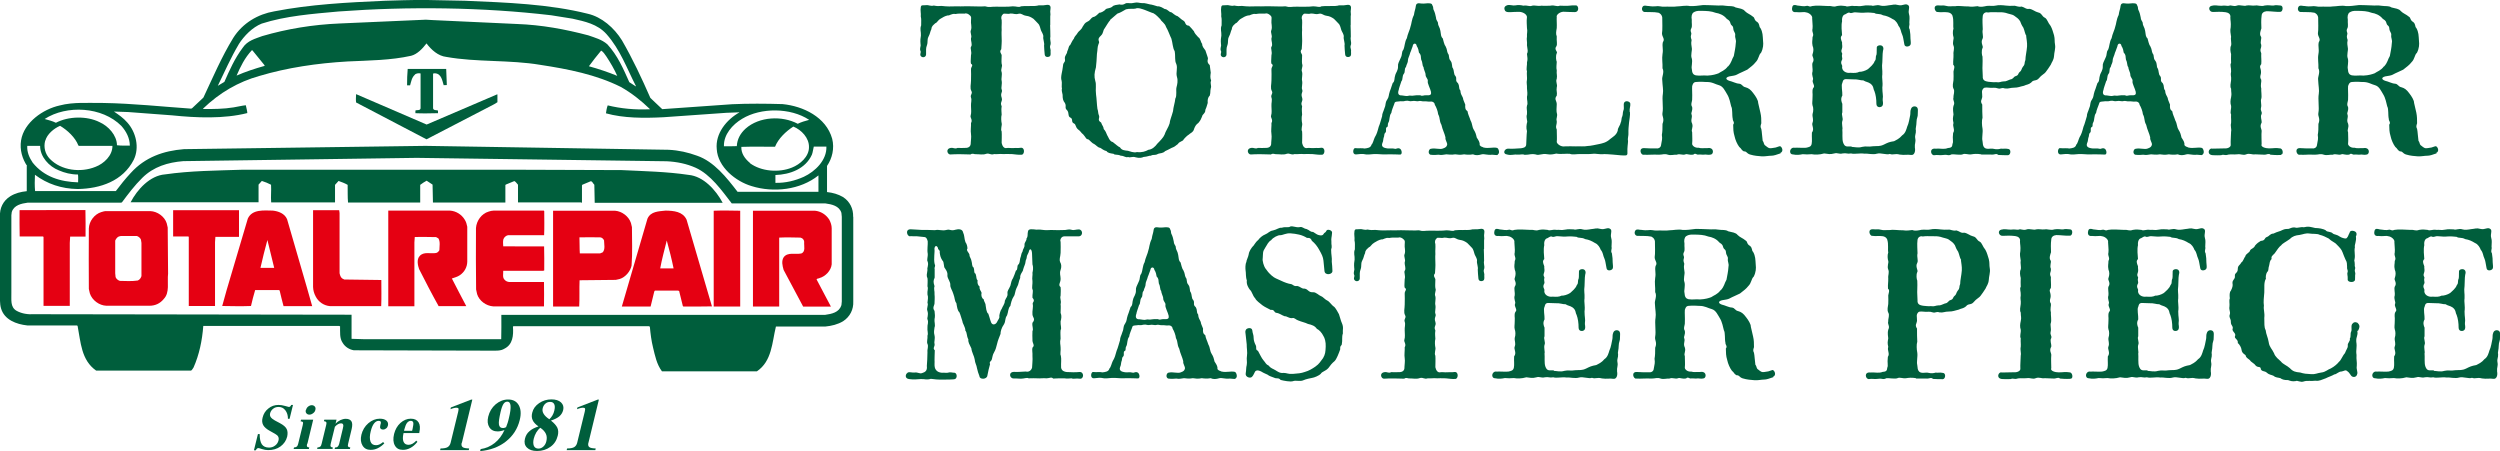
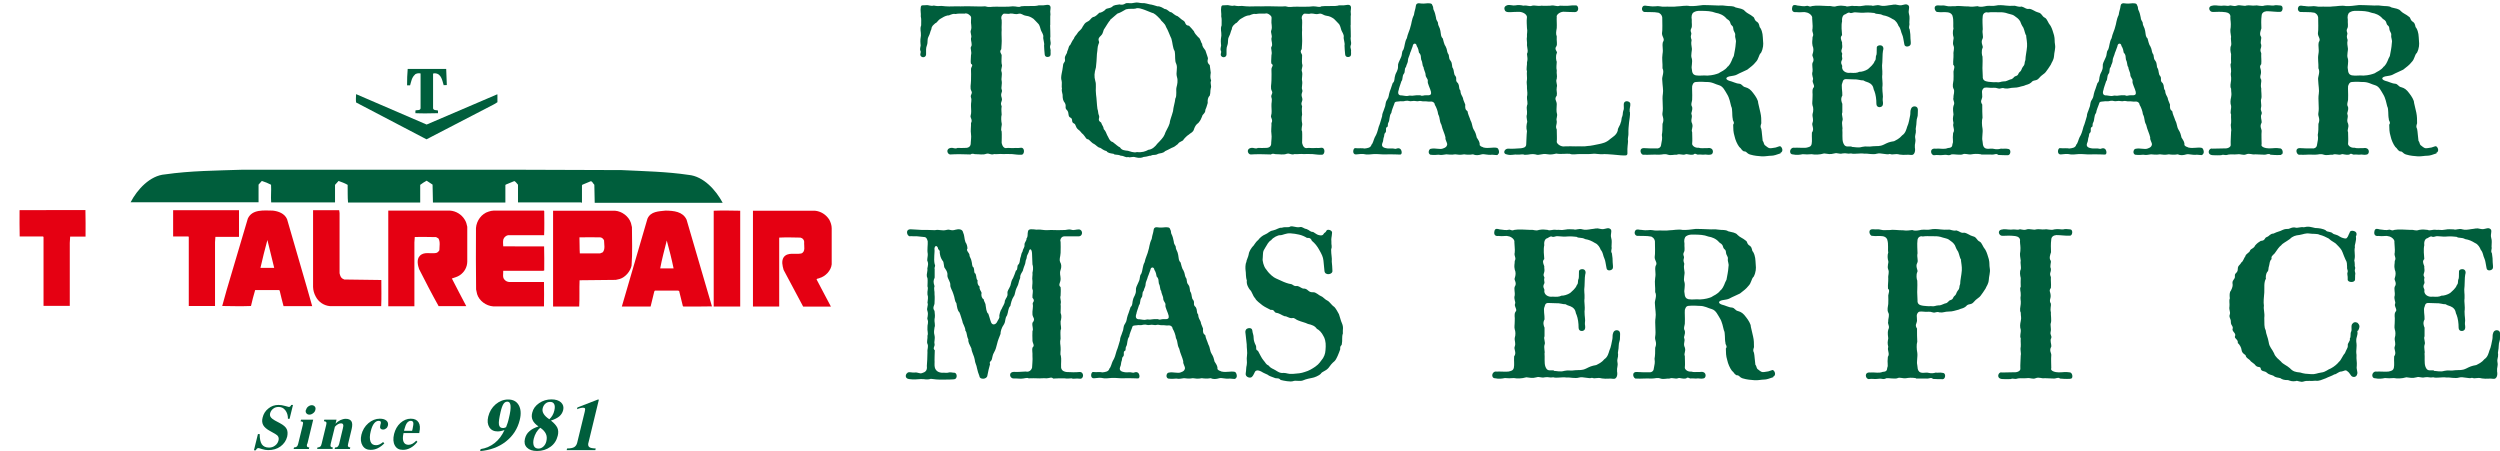
<svg xmlns="http://www.w3.org/2000/svg" viewBox="0 0 198.12 35.75">
  <defs>
    <style>.d{fill:#005e3c;}.e{fill:#e50012;}</style>
  </defs>
  <g id="a" />
  <g id="b">
    <g id="c">
      <g>
        <g>
          <path class="e" d="M1.59,16.64l-.04,.03c0,.69-.01,1.39,.01,2.07h1.85l.04,.04v5.46h2.08v-4.99l.03-.5h1.22c.01-.72,0-1.43-.01-2.1H1.59Z" />
          <path class="e" d="M18.93,16.66h-5.21v2.08h1.21s.04,.04,.03,.07v5.44h2.08v-5.06l.03-.42h1.87v-2.11Z" />
          <path class="e" d="M22.75,17.37c-.2-.46-.69-.63-1.13-.68-.72-.01-1.63-.12-1.98,.63l-1.68,5.67-.35,1.26c.75,.01,1.52,.03,2.28,0,.1-.42,.2-.84,.33-1.26h1.89l.05,.03c.1,.42,.2,.84,.31,1.24h2.27l-.42-1.48-1.57-5.41Zm-2.11,3.86c.17-.75,.35-1.48,.55-2.21,.17,.73,.37,1.47,.54,2.21h-1.09Z" />
          <path class="e" d="M27.28,22.15l-.17-.09c-.13-.11-.16-.25-.2-.41v-4.77l-.03-.22h-2.07v6.08c.01,.28,.08,.52,.21,.76,.22,.43,.65,.72,1.13,.76h4.06c.03-.68,.01-1.39,.01-2.07l-2.95-.04Z" />
          <path class="e" d="M37.03,20.75v-2.78c-.04-.2-.09-.39-.2-.56-.25-.42-.7-.69-1.17-.72h-4.89v7.58h2.07v-5.06l.03-.43c.56,0,1.14-.01,1.69,.01l.18,.1c.17,.26,.08,.66,.08,.94-.07,.12-.16,.2-.27,.22-.42,.08-.98-.14-1.3,.25-.24,.26-.14,.73-.04,1.02,.5,.98,1.01,1.98,1.55,2.94h2.19c-.37-.73-.77-1.44-1.14-2.19,.21-.08,.43-.12,.63-.26,.37-.25,.58-.64,.59-1.07Z" />
          <path class="e" d="M40.26,18.64h2.86c.03-.64,.01-1.27,.01-1.9l-.03-.05h-3.98c-.14,.01-.27,.03-.4,.08-.56,.16-.96,.73-1,1.3-.01,1.62-.01,3.26,.01,4.87l.08,.37c.17,.54,.72,.93,1.27,.97h4.03c.01-.64,.01-1.28,0-1.93h-2.75c-.14-.01-.29-.07-.39-.2-.16-.17-.08-.46-.09-.69h3.17l.08-.03c0-.63,.01-1.27-.01-1.9-1.06-.01-2.16,.01-3.24-.01-.01-.18-.03-.38,.01-.55,.05-.16,.21-.3,.37-.33Z" />
          <path class="e" d="M50.05,21.05c.08-1.03,.03-2.02,.03-3.05l-.08-.33c-.17-.52-.71-.93-1.26-.97h-4.91v7.59h2.07c.04-.68,0-1.41,.03-2.08l2.87-.03,.31-.07c.46-.14,.85-.62,.94-1.06Zm-2.29-1.05l-.2,.08h-1.61c-.03-.42-.01-.86-.03-1.27,.55-.01,1.11-.01,1.65,0,.13,.01,.25,.12,.3,.24,0,.3,.12,.72-.12,.96Z" />
          <path class="e" d="M52.75,16.69c-.54,.06-1.18,.05-1.44,.64l-2.03,6.96h2.28l.29-1.19,.05-.07h1.83l.09,.03,.29,1.18,.04,.05c.76,0,1.52,.01,2.27-.01l-2.01-6.87c-.3-.65-1.02-.71-1.66-.72Zm-.43,4.58c.13-.73,.34-1.48,.52-2.21,.2,.73,.39,1.47,.54,2.21h-1.06Z" />
          <path class="e" d="M56.56,16.7v7.59h2.1v-7.59c-.68-.01-1.42-.03-2.1,0Z" />
          <path class="e" d="M64.93,22.04c.47-.12,.93-.59,.98-1.09v-2.86c0-.23-.08-.47-.19-.68-.26-.41-.68-.67-1.14-.71h-4.91v7.59h2.08v-5.46c.56-.03,1.13-.01,1.68,0l.13,.05c.1,.07,.17,.17,.17,.29-.03,.31,.14,.79-.24,.92-.46,.09-1.06-.13-1.38,.29-.2,.3-.1,.69-.01,1.01l1.55,2.91h2.2c-.38-.73-.77-1.44-1.14-2.16,.05-.08,.14-.06,.22-.09Z" />
-           <path class="e" d="M13.29,18.03l-.08-.34c-.17-.54-.75-.94-1.3-.96h-3.46c-.16-.01-.29,.04-.43,.08-.54,.17-.96,.72-.98,1.3-.01,1.59-.01,3.21,0,4.79l.08,.35c.18,.55,.75,.96,1.31,.98h3.42c.45,0,.84-.18,1.13-.54,.49-.51,.26-1.32,.34-2l-.03-3.67Zm-2.08,3.85c-.04,.14-.14,.29-.29,.35-.45,.07-.96,.04-1.42,.03-.14-.04-.29-.16-.34-.3l-.03-.3v-2.59c.05-.13,.16-.28,.29-.33l.17-.04h1.25c.14,.04,.28,.16,.33,.29l.04,.26v2.63Z" />
          <path class="d" d="M32.88,5.9c.12-.08,.29-.12,.45-.08v2.77c-.05,.2-.28,.1-.41,.17v.21c.59,.03,1.21,.01,1.79,0v-.21c-.13-.05-.34,.01-.39-.17v-2.74c.03-.05,.1-.04,.17-.04,.49,.04,.56,.58,.67,.94,.08-.01,.17,0,.25-.01l-.05-1.28h-3.05c-.04,.41-.05,.86-.05,1.3h.24c.09-.3,.13-.63,.39-.85Z" />
          <path class="d" d="M33.8,11.04l5.36-2.78,.26-.16v-.62h-.03l-5.58,2.39-5.59-2.41c-.01,.22-.03,.45,0,.66l5.58,2.92Z" />
          <path class="d" d="M46.08,16.07h.04v-1.38l.03-.05,.6-.25c.17-.11,.24,.17,.35,.25l.03,1.43h10.14c-.54-1.01-1.52-2.1-2.7-2.21-1.74-.26-3.5-.29-5.31-.38l-8.78-.03H19.24c-2.1,.07-4.15,.08-6.16,.37-1.19,.09-2.2,1.19-2.73,2.21h10.14v-1.4l.26-.29c.26,.08,.5,.18,.73,.3,.03,.5-.03,.93,.01,1.4h5.06v-1.39l.28-.31c.25,.09,.5,.18,.72,.31,.01,.47-.01,.94,.03,1.4h5.72v-1.4c.16-.13,.34-.23,.51-.33l.47,.31,.03,1.42h5.74v-1.38l.03-.04,.68-.28c.12,.05,.2,.2,.29,.29v1.4h5.03Z" />
-           <path class="d" d="M67.61,17.18h0c.02-.63-.25-1.21-.81-1.57-.38-.22-.8-.34-1.26-.39v-.12h0v-1.95c.41-.6,.6-1.39,.41-2.15-.48-1.73-2.31-2.59-3.93-2.75-1.31-.04-2.74-.05-4,.01l-5.54,.39-.94-.89c-.68-1.55-1.4-3.09-2.25-4.56-.62-1-1.61-1.86-2.71-2.11-3.06-.77-6.43-.89-9.73-1.03l-3.47-.07c-.92,.01-1.87,.04-2.87,.07-2.99,.13-5.97,.29-8.78,.84-1.28,.22-2.5,.92-3.25,2.11-.93,1.52-1.61,3.13-2.36,4.72l-.89,.84-.08,.04c-2.33-.16-4.57-.41-6.96-.45-1.17,.01-2.38-.09-3.47,.2-1.31,.29-2.82,1.34-3.05,2.76-.12,.76,.1,1.47,.48,2.04h-.03v1.7h0v.18h0v.09h0v.02c-.48,.05-.91,.16-1.3,.4C.24,15.91-.04,16.51,0,17.15h0v6.03h0c0,.43-.03,.87,.08,1.25,.26,.92,1.23,1.27,2.08,1.36h3.94l.05,.04c.25,1.28,.28,2.71,1.47,3.54h7.52c.09-.05,.13-.16,.2-.25,.45-1.02,.68-2.12,.77-3.29h10.76l.08,.03c.01,.46-.05,.94,.2,1.3,.2,.34,.54,.54,.89,.6l10.89,.03c.38,0,.75,.03,1.05-.16,.66-.33,.72-1.05,.67-1.74l.04-.04h10.73l.08,.04c.05,.56,.12,1.12,.25,1.64,.16,.66,.29,1.34,.71,1.9h7.52c1.2-.81,1.2-2.28,1.51-3.55h3.9c.52-.05,1-.17,1.42-.42,.56-.36,.84-.95,.81-1.57h0v-6.71Zm-3.13-5.56h1.01c.04,1.07-.89,1.97-1.79,2.39-.69,.31-1.45,.5-2.25,.48v-.62c1.15-.04,2.38-.48,2.89-1.61,.08-.2,.09-.43,.15-.64Zm-5.04,1.3c-.41-.34-.71-.76-.69-1.28,.88-.03,1.78-.01,2.67-.01,.26-.65,.86-1.22,1.45-1.6,.64,.26,1.26,.9,1.24,1.64,0,.75-.71,1.36-1.35,1.61-1.03,.42-2.44,.31-3.33-.35Zm4.68-3.42c-.3,.08-.62,.17-.9,.31-1.23-.66-3.05-.58-4.13,.38-.42,.38-.67,.84-.7,1.39-.33,.02-.67,.01-1.02,.01-.03-.92,.67-1.72,1.45-2.18,1.49-.9,3.83-.88,5.29,.08ZM18.91,3.52c.43-.68,1.1-1.36,1.83-1.65,1.9-.61,4-.77,6.09-.96,5.54-.41,11.41-.34,16.85,.3l1.69,.27c.97,.22,1.97,.42,2.69,1.22,1.1,1.24,1.61,2.71,2.33,4.11v.04l-.52-.34c-.47-1.05-.92-2.11-1.74-3-.45-.39-.98-.52-1.51-.71-1.82-.48-3.69-.83-5.67-.9l-6.69-.31-.51-.03-6.83,.3c-2.15,.09-4.19,.43-6.14,1-.55,.21-1.17,.35-1.55,.93-.63,.84-1.04,1.77-1.45,2.7l-.52,.31c.54-1.11,1.03-2.23,1.66-3.29Zm30,2.49c-.73-.3-1.48-.55-2.24-.76,.3-.42,.64-.84,.97-1.24,.18,.1,.29,.3,.41,.46,.33,.5,.63,1.01,.87,1.55Zm-27.93-.82l-.04,.04c-.75,.21-1.48,.45-2.19,.76,.3-.69,.64-1.41,1.22-2.02l.05,.04,.96,1.18Zm-10.81,3.69l3.46,.26c1.94,.2,4.13,.29,5.97-.18-.01-.2-.08-.41-.12-.62-.31,.03-.64,.12-.97,.17-.8,.13-1.56,.13-2.41,.13v-.04c1.31-1.26,2.8-2.12,4.45-2.58,2.21-.66,4.58-1.01,7-1.15,1.7-.08,3.43-.09,5.03-.45,.48-.12,.9-.56,1.22-.98,.39,.52,.93,1,1.57,1.07,2.38,.43,5.04,.22,7.45,.63,2.23,.34,4.41,.77,6.38,1.75,.83,.47,1.6,1.07,2.32,1.77h-.03c-1.18,.05-2.27-.05-3.33-.31-.08,.21-.11,.42-.14,.63,1.4,.39,3.01,.39,4.57,.31l4.97-.35,1.05-.04c-1.04,.58-1.93,1.68-1.81,2.91,.08,1.43,1.51,2.57,2.77,2.94,1.74,.54,3.86,.3,5.29-.85v1.3h-6.41c-.87-1.13-1.87-2.4-3.21-2.86-.71-.26-1.45-.43-2.25-.47l-19.27-.31-19.14,.26c-1.62,.13-3.08,.63-4.22,1.89-.43,.46-.81,.94-1.18,1.43H2.78c-.04-.42-.03-.87-.01-1.29,.97,.73,2.11,1.11,3.39,1.13,1.79-.03,3.58-.63,4.44-2.32,.47-.96,.18-2.18-.51-2.95-.31-.36-.69-.62-1.06-.87l1.14,.04Zm-.55,1.1c.39,.44,.66,.96,.67,1.56-.34,0-.71,.01-1.02-.03-.01-.79-.68-1.52-1.38-1.83-1.01-.51-2.48-.47-3.46,.05-.27-.14-.59-.21-.89-.3,1.74-1.13,4.56-.98,6.08,.55Zm-6.03,1.17c.14-.52,.68-.97,1.17-1.18,.59,.35,1.21,.93,1.45,1.56l.05,.03h2.65c.01,.77-.68,1.41-1.34,1.66-1.17,.48-2.72,.3-3.62-.63-.37-.38-.51-.92-.37-1.44Zm-1.43,.41h1.02c-.01,.86,.71,1.64,1.48,1.94,.46,.2,.97,.33,1.52,.33,.03,.2,.01,.42,.01,.62-1.4-.04-2.69-.43-3.6-1.56-.26-.39-.46-.83-.43-1.32Zm64.51,12.64c-.17,.56-.77,.68-1.27,.75h-25.67c0,.64,.01,1.3-.01,1.93h-10.88l-.98-.03v-1.91l-25.14-.04c-.51,.03-.98-.04-1.39-.26-.55-.3-.41-.92-.43-1.44h0v-6.14l.03-.25c.17-.56,.77-.68,1.27-.75h7.38l.08-.02c.5-.67,1-1.34,1.62-1.95,.89-.88,2.02-1.22,3.24-1.32l18.5-.26,19.82,.27c.81,.04,1.58,.2,2.28,.51,1.2,.54,2.08,1.81,2.87,2.83h7.42c.5,.07,1.1,.19,1.27,.75l.03,.31h0v6.71h0l-.03,.31Z" />
        </g>
        <g>
          <path class="d" d="M20.13,35.66l.31-1.26h.14c0,.36,.05,.63,.17,.81,.12,.17,.31,.26,.57,.26,.18,0,.34-.05,.48-.16,.14-.1,.23-.24,.27-.4,.03-.12,.02-.22-.02-.3-.04-.09-.13-.16-.25-.23l-.41-.23c-.26-.14-.44-.3-.53-.46-.09-.17-.11-.36-.05-.59,.07-.3,.22-.54,.46-.73,.23-.19,.5-.28,.8-.28,.17,0,.35,.03,.52,.08,.18,.05,.27,.08,.3,.08,.04,0,.08-.01,.11-.04,.03-.03,.06-.07,.08-.12h.14l-.27,1.1h-.13c0-.28-.07-.5-.21-.68-.14-.18-.31-.26-.53-.26-.16,0-.31,.04-.43,.14-.12,.09-.2,.21-.24,.35-.03,.12-.02,.22,.04,.31,.06,.09,.17,.18,.33,.27l.43,.23c.26,.14,.43,.29,.51,.45,.08,.16,.09,.36,.04,.6-.08,.32-.26,.58-.53,.78-.27,.2-.6,.29-.98,.29-.16,0-.32-.03-.48-.08-.16-.05-.25-.08-.28-.08-.05,0-.09,.01-.12,.04-.03,.02-.06,.07-.1,.14h-.13Z" />
          <path class="d" d="M24.34,35.16c-.03,.11-.03,.19,0,.23,.02,.04,.08,.06,.17,.07l-.03,.12h-1.21l.03-.12c.1,0,.17-.03,.22-.07,.05-.04,.08-.11,.11-.22l.36-1.47c.03-.13,.04-.21,.01-.25-.02-.03-.08-.05-.18-.06l.04-.13h.96l-.46,1.91Zm-.09-2.67c.03-.11,.08-.2,.17-.27,.09-.07,.19-.11,.29-.11s.18,.04,.24,.11c.06,.07,.07,.16,.04,.27-.02,.1-.08,.19-.18,.26-.09,.07-.19,.11-.29,.11s-.19-.04-.24-.11c-.06-.07-.07-.16-.04-.27Z" />
          <path class="d" d="M25.13,35.58l.03-.12c.1,0,.17-.03,.22-.07,.05-.04,.09-.12,.11-.23l.36-1.48c.03-.11,.03-.19,0-.23-.03-.04-.09-.07-.18-.07l.03-.12h.97l-.08,.32c.12-.13,.25-.22,.39-.29,.14-.06,.28-.1,.42-.1,.22,0,.37,.07,.45,.2,.08,.13,.08,.33,.02,.6l-.28,1.17c-.03,.11-.03,.19,0,.23,.03,.04,.08,.06,.17,.07l-.03,.12h-1.21l.03-.12h.04c.07,0,.13-.02,.18-.07,.05-.05,.08-.12,.11-.22l.29-1.21c.04-.15,.05-.26,.02-.32-.02-.06-.08-.09-.17-.09-.08,0-.16,.02-.24,.07-.08,.05-.16,.11-.24,.2l-.33,1.34c-.03,.11-.03,.19,0,.23,.03,.04,.08,.07,.17,.07l-.03,.12h-1.21Z" />
          <path class="d" d="M30.46,35.13c-.16,.17-.34,.3-.52,.39-.18,.09-.37,.13-.57,.13-.29,0-.5-.11-.64-.34-.14-.23-.17-.51-.09-.86,.09-.36,.27-.67,.55-.91,.28-.24,.59-.36,.91-.36,.23,0,.4,.05,.52,.15,.12,.1,.16,.24,.12,.4-.02,.09-.07,.17-.14,.22-.07,.06-.15,.09-.24,.09-.1,0-.17-.03-.21-.09-.04-.06-.04-.14-.01-.26,0-.02,.01-.05,.02-.08,.01-.04,.02-.06,.02-.07,.01-.06,0-.11-.02-.14-.03-.03-.08-.05-.15-.05-.14,0-.26,.07-.37,.21-.11,.14-.19,.34-.26,.61-.09,.35-.09,.63-.02,.82,.07,.2,.22,.29,.44,.29,.09,0,.19-.02,.27-.06,.09-.04,.18-.1,.29-.19l.08,.09Z" />
          <path class="d" d="M33.06,35.04c-.17,.21-.35,.36-.54,.46-.19,.1-.38,.15-.59,.15-.3,0-.51-.11-.64-.35-.13-.23-.15-.53-.06-.91,.09-.35,.25-.64,.5-.87,.25-.22,.52-.34,.82-.34s.5,.1,.62,.29c.12,.19,.14,.46,.06,.8v.05h-1.25c-.07,.3-.07,.53,0,.69,.07,.16,.2,.24,.4,.24,.1,0,.2-.03,.3-.08,.1-.05,.2-.14,.31-.25l.09,.1Zm-1.04-.9h.64s.01-.04,.02-.08c.01-.04,.02-.07,.02-.09,.05-.23,.07-.39,.05-.48-.02-.09-.09-.14-.2-.14-.11,0-.21,.06-.3,.17-.08,.11-.15,.29-.21,.52l-.02,.09Z" />
-           <path class="d" d="M36.59,35.08c-.04,.16-.02,.28,.07,.35,.08,.07,.25,.1,.52,.11l-.03,.13h-2.27l.03-.13c.27,0,.46-.04,.57-.11,.11-.07,.19-.18,.23-.34l.6-2.46c.03-.13,.04-.22,.02-.26-.02-.04-.08-.06-.16-.06-.06,0-.13,.01-.21,.03-.08,.02-.17,.05-.26,.09l.03-.14,1.6-.62h.1l-.83,3.43Z" />
          <path class="d" d="M38.05,35.75l.04-.16c.41-.06,.78-.22,1.11-.48,.33-.26,.59-.61,.78-1.03-.1,.04-.2,.06-.29,.08-.09,.02-.17,.03-.25,.03-.3,0-.52-.11-.66-.33-.14-.22-.17-.5-.09-.84,.1-.4,.29-.72,.59-.98,.3-.25,.63-.38,.99-.38,.39,0,.67,.15,.84,.45,.17,.3,.2,.69,.08,1.17-.17,.7-.54,1.27-1.1,1.71-.56,.44-1.25,.69-2.05,.76Zm2.06-1.91c.04-.1,.08-.22,.12-.33,.04-.12,.07-.25,.1-.38,.11-.44,.15-.76,.13-.98-.02-.21-.1-.32-.25-.32-.13,0-.23,.06-.31,.18-.08,.12-.16,.33-.23,.64-.11,.48-.16,.81-.13,.99,.03,.19,.13,.28,.31,.28,.05,0,.1,0,.14-.02,.04-.01,.09-.03,.13-.06Z" />
          <path class="d" d="M42.68,33.8c-.24-.17-.4-.34-.47-.51-.08-.17-.09-.37-.03-.59,.07-.3,.25-.55,.54-.75,.29-.2,.62-.3,.98-.3,.33,0,.59,.08,.76,.24,.17,.16,.23,.37,.17,.61-.05,.2-.15,.36-.3,.49-.15,.13-.37,.24-.67,.34,.26,.2,.42,.39,.51,.57,.08,.18,.09,.39,.03,.63-.09,.37-.28,.67-.58,.88-.3,.22-.65,.33-1.06,.33-.36,0-.62-.09-.8-.27-.18-.18-.23-.41-.16-.7,.06-.24,.17-.44,.35-.59,.17-.16,.42-.29,.74-.39Zm.14,.1c-.12,.09-.23,.22-.32,.37-.09,.16-.16,.32-.2,.49-.06,.24-.05,.43,.01,.58,.07,.14,.19,.21,.36,.21,.14,0,.27-.05,.39-.16,.12-.11,.2-.25,.24-.43,.05-.22,.04-.41-.04-.58-.08-.17-.22-.33-.44-.48Zm.71-.67c.1-.09,.18-.19,.25-.31,.07-.12,.12-.25,.15-.39,.05-.21,.05-.38-.01-.5-.06-.12-.16-.18-.32-.18-.14,0-.27,.04-.37,.13-.11,.09-.18,.21-.22,.36-.04,.16-.02,.3,.07,.45,.08,.14,.23,.29,.46,.44Z" />
          <path class="d" d="M46.63,35.08c-.04,.16-.02,.28,.07,.35,.08,.07,.25,.1,.51,.11l-.03,.13h-2.27l.03-.13c.27,0,.46-.04,.57-.11,.11-.07,.19-.18,.23-.34l.6-2.46c.03-.13,.04-.22,.02-.26-.02-.04-.08-.06-.16-.06-.06,0-.13,.01-.21,.03-.08,.02-.17,.05-.26,.09l.03-.14,1.6-.62h.1l-.83,3.43Z" />
        </g>
      </g>
      <g>
        <path class="d" d="M83.22,2c0,.23,.03,.65,.02,.92-.05,.19,.05,.44,.02,.58-.1,.26-.02,.29,0,.48-.02,.16,.03,.32-.03,.44-.06,.11-.42,.18-.44-.11-.02-.27-.05-.49-.05-.7,.05-.21-.1-.52-.06-.7,.02-.18-.15-.4-.19-.52-.06-.16-.08-.39-.23-.53-.1-.1-.29-.31-.36-.37-.19-.13-.34-.21-.58-.24-.32-.05-.34-.21-.6-.16-.28,.08-.37-.03-.65-.02-.19,.08-.52-.05-.58,.05-.13,.11-.18,.26-.11,.47,.02,.34-.02,.44,0,.79-.02,.19,0,.52,0,.66,.02,.21-.02,.71-.03,.86-.19,.21,.03,.37,.03,.48,0,.27-.03,.47,0,.68,.1,.23-.11,.4,0,.66,.05,.23-.05,.53,0,.68,.05,.27-.06,.55,0,.68,.1,.26-.13,.27,0,.66,.1,.32-.16,.34,0,.68-.05,.34,0,.42,0,.66-.06,.21-.03,.55,0,.68,.05,.16-.11,.47,0,.66,.02,.23,0,.74,0,.91,.05,.24,.18,.45,.4,.4,.15-.03,.29,.02,.58,0,.24-.02,.24,.02,.52-.02,.37-.05,.32,.55,.08,.55-.27,.02-.5-.03-.76-.05-.36-.02-.55,0-.68,0-.32-.03-.44,.02-.74,0-.29,.1-.36-.1-.63-.02-.26,.1-.58,.02-.79,.03-.18,.02-.26-.11-.45,.02-.26,0-.45-.02-.81-.02s-.5,0-.78,.02c-.23,.02-.42-.45,.03-.52,.24-.03,.32,.11,.53,0,.26,.02,.4,0,.58,0,.34,.02,.48-.15,.47-.4,0-.16,.06-.45,.02-.7-.05-.26,.02-.66,0-.87,.15-.24-.08-.44-.03-.58,.08-.26,.03-.47,.03-.76-.02-.26,.08-.47,0-.68-.08-.23,.15-.31,.03-.52-.13-.24-.03-.52-.03-.82,0-.42,.02-.63,0-.86-.02-.26,.23-.34,0-.48-.05-.15,0-.36,0-.68,.08-.27-.08-.55,0-.66,.13-.18-.02-.42,0-.68,.1-.23-.11-.45,0-.66,.08-.29-.03-.5,0-.74,0-.15,.06-.31-.1-.42-.1-.11-.29-.19-.4-.13-.39,0-.44-.02-.73,.03-.31-.06-.47,.15-.61,.11-.23,.05-.39,.15-.57,.26-.23,.13-.27,.32-.42,.36-.15,.15-.29,.21-.31,.47-.11,.21-.08,.32-.23,.6-.13,.26-.02,.4-.13,.7-.08,.21-.06,.34-.06,.7,0,.24-.32,.31-.44,.1-.06-.16,.06-.26,0-.36-.1-.24,.05-.36,0-.55-.03-.32,0-.5,.03-.68,.02-.32-.1-.5,.02-.81,0-.36,.02-.5-.03-.71,.03-.26-.05-.44,0-.73,.03-.21,.16-.13,.42-.16,.21-.03,.34,.1,.61,.03,.26,.05,.39,.05,.61,.03,.44,.05,.76,.05,1.23,.03,.4,.02,.66-.02,1.1,0,.32,0,.83,.03,1.12,0,.37,.11,.45,.02,.86,.03,.34,0,1,.02,1.34-.03,.32,0,.49,.11,.65,0,.16-.02,.44-.03,.65-.02,.19-.02,.39,.02,.65-.03,.11-.06,.47,0,.65-.05,.16-.03,.44-.06,.39,.29-.06,.36,.03,.34-.02,.61v.68Z" />
        <path class="d" d="M95.71,4.56c.08,.11-.16,.32,.16,.6,.03,.18,.05,.39,.08,.6-.03,.26-.06,.37,.03,.63-.11,.24,.06,.39-.03,.61-.06,.29,0,.29-.08,.58-.16,.15-.18,.36-.16,.58-.06,.24-.15,.47-.19,.55,.02,.27-.24,.34-.26,.53-.13,.27-.08,.24-.29,.5-.19,.13-.26,.27-.34,.47-.05,.28-.36,.37-.39,.44-.11,.05-.34,.27-.44,.4-.05,.16-.34,.15-.45,.36-.23,.19-.29,.23-.5,.31-.15,.08-.4,.21-.52,.26-.16,.18-.39,.15-.55,.21-.27,.16-.34,.02-.58,.15-.11-.02-.26,.08-.58,.1-.11,.06-.32,.11-.61,.03-.28-.1-.45,.06-.61-.03-.19,.08-.31-.1-.58-.1-.27-.13-.47-.03-.57-.15-.21-.03-.47-.06-.55-.21-.29-.08-.36-.19-.52-.27-.16,0-.31-.21-.49-.31-.13-.03-.36-.32-.45-.36-.18,0-.18-.15-.4-.39-.18-.13-.18-.24-.4-.39-.23-.19-.16-.4-.32-.47-.27-.11-.05-.36-.29-.47-.23-.1-.08-.36-.26-.58-.24-.21-.02-.29-.18-.58-.15-.19-.18-.34-.18-.65-.03-.21-.1-.32-.05-.52-.05-.1,.02-.45-.03-.6-.11-.29,.08-.76,.11-1.16,.02-.37,.21-.23,.15-.58-.03-.24,.19-.39,.18-.55,.15-.32,.1-.44,.24-.53,.08-.15,.19-.39,.29-.5,.06-.21,.19-.26,.32-.49,.05-.1,.29-.23,.37-.45,.13-.19,.16-.31,.4-.42,.24-.11,.23-.26,.44-.36,.21-.02,.39-.26,.49-.34,.08,.02,.37-.1,.5-.27,.13-.11,.31-.05,.53-.21,.08-.13,.39-.15,.57-.18,.34,.1,.47-.13,.58-.1,.11-.03,.29,.05,.6-.03,.24-.06,.37,.02,.63,.03,.19-.03,.47,.08,.61,.1,.11,0,.45,.11,.58,.15,.21-.02,.44,.13,.57,.21,.27,.02,.34,.26,.53,.26,.11,.05,.29,.26,.5,.31,.21,.15,.26,.24,.47,.36,.21,.13,.08,.37,.44,.4,.13,.13,.29,.31,.39,.44,.03,.13,.19,.31,.34,.47,.18,.08,.21,.45,.31,.52,0,.24,.15,.36,.26,.53l.19,.57Zm-7.73-2.96c-.11,.1-.32,.47-.44,.65-.15,.18-.08,.37-.29,.57-.4,.36-.03,.42-.19,.66-.11,.29-.06,.39-.13,.79-.03,.47-.03,.7-.08,1.07-.13,.45-.15,.71-.05,1.08,.1,.29,0,.63,.06,1.08,.05,.32,.06,.79,.11,1.13,.08,.21,.03,.32,.13,.55,.06,.19-.16,.34,.16,.53,.1,.29,.18,.27,.21,.52,.13,.13,.21,.32,.27,.48,.08,.1,.18,.5,.45,.55,.11,.08,.45,.39,.57,.42,.13,.23,.36,.24,.63,.27,.11,.02,.47,.19,.71,.1,.39,.05,.68-.05,.91-.18,.28-.02,.53-.24,.71-.49,.21-.21,.49-.5,.57-.71,.06-.24,.32-.6,.4-.89,.02-.26,.15-.52,.27-.97,.02-.31,.16-.7,.18-.99,.15-.26,.03-.68,.1-.92,.05-.19,.13-.5,.03-.81-.1-.36,.08-.68-.05-1.02-.15-.29-.05-.58-.13-1.02-.16-.24-.16-.68-.26-.99-.11-.21-.26-.66-.42-.92-.1-.32-.39-.45-.45-.61-.11-.1-.32-.36-.55-.48-.11-.02-.49-.19-.68-.26-.18-.06-.53-.21-.74-.11-.18,.05-.47-.02-.76,.06-.29,.15-.37,.24-.68,.34l-.58,.5Z" />
        <path class="d" d="M107.03,2c0,.23,.03,.65,.02,.92-.05,.19,.05,.44,.02,.58-.1,.26-.02,.29,0,.48-.02,.16,.03,.32-.03,.44s-.42,.18-.44-.11c-.02-.27-.05-.49-.05-.7,.05-.21-.1-.52-.06-.7,.02-.18-.15-.4-.19-.52-.06-.16-.08-.39-.23-.53-.1-.1-.29-.31-.36-.37-.19-.13-.34-.21-.58-.24-.32-.05-.34-.21-.6-.16-.28,.08-.37-.03-.65-.02-.19,.08-.52-.05-.58,.05-.13,.11-.18,.26-.11,.47,.02,.34-.02,.44,0,.79-.02,.19,0,.52,0,.66,.02,.21-.02,.71-.03,.86-.19,.21,.03,.37,.03,.48,0,.27-.03,.47,0,.68,.1,.23-.11,.4,0,.66,.05,.23-.05,.53,0,.68,.05,.27-.06,.55,0,.68,.1,.26-.13,.27,0,.66,.1,.32-.16,.34,0,.68-.05,.34,0,.42,0,.66-.06,.21-.03,.55,0,.68,.05,.16-.11,.47,0,.66,.02,.23,0,.74,0,.91,.05,.24,.18,.45,.4,.4,.15-.03,.29,.02,.58,0,.24-.02,.24,.02,.52-.02,.37-.05,.32,.55,.08,.55-.27,.02-.5-.03-.76-.05-.36-.02-.55,0-.68,0-.32-.03-.44,.02-.74,0-.29,.1-.36-.1-.63-.02-.26,.1-.58,.02-.79,.03-.18,.02-.26-.11-.45,.02-.26,0-.45-.02-.81-.02s-.5,0-.78,.02c-.23,.02-.42-.45,.03-.52,.24-.03,.32,.11,.53,0,.26,.02,.4,0,.58,0,.34,.02,.49-.15,.47-.4,0-.16,.06-.45,.02-.7-.05-.26,.02-.66,0-.87,.15-.24-.08-.44-.03-.58,.08-.26,.03-.47,.03-.76-.02-.26,.08-.47,0-.68-.08-.23,.15-.31,.03-.52-.13-.24-.03-.52-.03-.82,0-.42,.02-.63,0-.86-.02-.26,.23-.34,0-.48-.05-.15,0-.36,0-.68,.08-.27-.08-.55,0-.66,.13-.18-.02-.42,0-.68,.1-.23-.11-.45,0-.66,.08-.29-.03-.5,0-.74,0-.15,.06-.31-.1-.42-.1-.11-.29-.19-.4-.13-.39,0-.44-.02-.73,.03-.31-.06-.47,.15-.61,.11-.23,.05-.39,.15-.57,.26-.23,.13-.27,.32-.42,.36-.15,.15-.29,.21-.31,.47-.11,.21-.08,.32-.23,.6-.13,.26-.02,.4-.13,.7-.08,.21-.06,.34-.06,.7,0,.24-.32,.31-.44,.1-.06-.16,.06-.26,0-.36-.1-.24,.05-.36,0-.55-.03-.32,0-.5,.03-.68,.02-.32-.1-.5,.02-.81,0-.36,.02-.5-.03-.71,.03-.26-.05-.44,0-.73,.03-.21,.16-.13,.42-.16,.21-.03,.34,.1,.61,.03,.26,.05,.39,.05,.61,.03,.44,.05,.76,.05,1.23,.03,.4,.02,.66-.02,1.1,0,.32,0,.82,.03,1.12,0,.37,.11,.45,.02,.86,.03,.34,0,1,.02,1.34-.03,.32,0,.49,.11,.65,0,.16-.02,.44-.03,.65-.02,.19-.02,.39,.02,.65-.03,.11-.06,.47,0,.65-.05,.16-.03,.44-.06,.39,.29-.06,.36,.03,.34-.02,.61v.68Z" />
        <path class="d" d="M118.73,12.28c-.15,.03-.34-.02-.49-.02-.34,.05-.63-.08-.81-.03-.28,.08-.47,.1-.7,0-.26,.05-.52,.03-.7,0-.32,.06-.48,.03-.71,0-.32,.06-.58,0-.7,0-.26,.03-.37,.08-.62,.03-.21,0-.26,.05-.65,0-.23-.11-.11-.47,.05-.47,.34-.08,.7,.08,.95-.02,.08-.05,.23-.05,.31-.23,.11-.19-.15-.39-.11-.66-.08-.34-.23-.58-.32-.99-.19-.34-.08-.5-.26-.84-.02-.23-.15-.57-.26-.74,0-.11-.11-.29-.36-.26-.18,.02-.24-.03-.5-.02-.15,.02-.26-.06-.42-.02-.15,.05-.32-.05-.52,0-.23,.05-.28-.06-.5-.02-.29,.08-.32,0-.57,.05-.1,.02-.32-.02-.34,.18-.08,.23-.21,.5-.24,.73-.18,.21-.11,.57-.23,.76-.1,.18,.02,.31-.13,.37-.13,.08,0,.29-.1,.42-.16,.15-.05,.21-.16,.45-.02,.21-.05,.32-.1,.42-.1,.31,.21,.36,.39,.39,.11,.03,.42-.03,.6,.03,.11,.05,.26-.13,.45,.02,.13,.13,.15,.45-.03,.44-.31,0-.45-.03-.86-.02-.42,.02-.66,0-.96-.02-.37-.02-.47,.05-.87,.03-.37-.08-.45-.02-.81,0-.15,0-.21-.11-.21-.24s.06-.27,.16-.26c.26,.03,.55-.02,.74,.03,.23-.03,.49-.05,.55-.31,.11-.08,.18-.42,.26-.58,.16-.26,.21-.45,.31-.83,.11-.24,.18-.57,.27-.84,0-.23,.1-.34,.19-.65,.13-.29,.03-.4,.21-.66,.16-.24,.1-.34,.21-.66,.13-.32,.15-.47,.23-.66,.18-.13,.11-.39,.21-.66,.03-.13,.23-.36,.21-.66-.02-.24,.08-.34,.21-.66,.16-.31,.05-.47,.21-.65,.13-.29,.1-.63,.28-.92,.05-.31,.26-.71,.29-.92,.08-.19,.08-.55,.27-.92,.02-.15,.06-.32,.11-.49s.02-.32,.13-.4c.1-.08,.23-.02,.36-.02,.23,.02,.37-.02,.49-.02,.23,0,.34,.02,.36,.13,.13,.23,.05,.27,.11,.39,.1,.19,.15,.4,.19,.61,.02,.27,.15,.29,.16,.45,0,.21,.15,.32,.19,.61,.05,.31,.03,.45,.19,.6,.03,.1,.11,.5,.21,.6,.16,.31,.1,.4,.19,.58,.16,.19,.02,.36,.21,.58,.18,.23,.08,.49,.19,.6,.11,.21,.06,.49,.19,.6,.18,.24-.06,.36,.21,.58,.16,.29,.03,.39,.19,.58,.02,.32,.13,.39,.21,.6,0,.11,.08,.26,.18,.52-.02,.27,0,.4,.18,.53,.03,.24,.15,.44,.24,.73,.16,.29,.1,.47,.26,.74,.13,.21,.16,.31,.23,.61,.13,.21,.26,.36,.23,.6,.13,.16,.18,.11,.31,.19,.42,.1,.73-.05,1.07,.03,.13,.03,.26,.47,.03,.52Zm-5.32-4.98c-.05-.26-.31-.71-.26-.87,.03-.21-.19-.26-.18-.57,0-.08-.16-.4-.16-.55-.11-.1-.05-.34-.18-.57-.05-.21,.02-.37-.18-.57-.02-.13-.05-.34-.18-.53-.02-.24-.29-.26-.32,.03-.05,.1-.13,.39-.19,.5-.06,.26-.18,.44-.18,.57,0,.26-.11,.32-.16,.57-.16,.15-.03,.39-.18,.55-.13,.18-.06,.47-.18,.57-.1,.31-.21,.6-.21,.68-.11,.29-.03,.47,.24,.45,.18,.02,.4,.08,.53,.03,.11-.05,.24,.03,.44-.02,.06-.02,.32-.03,.5-.02,.15,.1,.27-.02,.45,0,.32,.02,.44-.03,.39-.26Z" />
        <path class="d" d="M129.17,8.89c.03,.19-.05,.65-.07,.81-.03,.32-.06,.57-.05,.84,.02,.21-.08,.42-.03,.63,0,.19-.07,.53-.05,.91,.03,.32-.18,.23-.5,.23-.31-.03-1.05-.1-1.34-.1-.34,.05-.7-.06-.91-.02-.26,.03-.66,.02-.92,.02-.36-.02-.66,.08-.89-.02-.26-.03-.73,.05-1.08-.02-.26,.06-.42,.1-.73,.05-.39-.08-.65,.13-.89,.02-.42-.08-.44,.03-.89,.03-.15-.08-.34,0-.53-.02-.34-.03-.5,.08-.83,0-.44-.05-.23-.5,.08-.47,.36,.03,.63-.02,.99-.03,.1-.02,.42-.03,.42-.31,.02-.29,.02-.71,.06-1.05-.08-.26-.03-.5,0-.66,.08-.11-.1-.39,0-.68,.03-.32-.06-.45,0-.68,.1-.18-.02-.47,0-.7,.05-.16,.03-.44,0-.68,.02-.24-.06-.42,0-.68,.02-.13-.03-.45,0-.68-.08-.13,.03-.55,0-.68,.08-.29,.02-.4,0-.68,.1-.18,.05-.32,0-.68,.03-.29-.05-.45,0-.68-.02-.27,.06-.42,0-.68,0-.27-.05-.5,0-.89-.03-.23-.34-.39-.6-.4-.52-.02-1,.11-1.13-.08-.03-.06-.19-.34,.18-.45,.21-.05,.42,.05,.6,.02,.26-.05,.47-.03,.66,.02,.34-.06,.45,.1,.71,0,.18-.05,.44,.06,.73,0,.29,.03,.42,0,.73,0,.26-.08,.47,.11,.73,0,.15,0,.55,.03,.74,0,.16-.03,.27-.02,.55-.02,.18,0,.29,.53-.13,.53-.27,0-.6-.02-.89-.03-.31,.02-.58,.27-.52,.42-.02,.21,.02,.57,0,.87-.05,.31-.08,.47,0,.66-.03,.4,.07,.61-.03,.79-.21,.26,.13,.42,.03,.55-.1,.23-.05,.57,0,.68,0,.21-.06,.44,0,.68-.03,.31,.05,.37,0,.66-.11,.26,.08,.44,0,.68-.05,.32,.05,.36,0,.66-.23,.29,0,.39,0,.68-.02,.27-.03,.55,0,.68,.1,.29-.08,.42,0,.66,.02,.31-.13,.4,0,.66,0,.42,.03,.7,0,1,.05,.19,.37,.39,.63,.34,.39-.02,.5,0,.89,0,.28-.02,.66,.03,.92-.03,.24,0,.68-.11,.95-.16,.21-.05,.53-.1,.84-.39,.19-.16,.52-.31,.61-.7-.03-.13,.21-.44,.21-.55,.11-.21,.05-.39,.15-.57,.05-.15,.02-.29,.08-.44,.06-.13,.03-.23,.03-.44-.02-.45,.5-.31,.52-.11,.02,.24-.08,.36-.05,.65Z" />
        <path class="d" d="M141.11,12.15c-.32,.11-.53,.19-.73,.19-.23,0-.45,.06-.76,.05-.31-.03-.55-.03-.95-.15-.28-.1-.24-.26-.47-.24-.23-.13-.16-.19-.37-.36-.16-.21-.31-.55-.37-.84-.11-.37-.1-.57-.11-.92,.15-.18-.05-.31-.03-.44-.08-.34,0-.79-.13-1.02-.06-.23-.13-.65-.32-.95-.18-.29-.31-.61-.62-.71-.32-.08-.57-.28-1.02-.26-.23-.02-.49-.03-.86,0-.16,.02-.21,.13-.27,.32-.02,.24,.02,.65,0,1,.02,.21-.15,.44,0,.66,.05,.31-.11,.45-.05,.58,.1,.28-.11,.42,.05,.74,.1,.32-.1,.45,0,.68,0,.37,.03,.61,0,.89-.03,.13,.18,.37,.52,.34,.18,.06,.34,.02,.55,.03,.15,.02,.27-.05,.42,.02,.23,.1,.19,.47-.02,.49-.18,.05-.37-.02-.49,0-.11,.03-.31-.02-.49,0-.15,.03-.23-.16-.39,0-.34,.06-.48-.08-.63-.02-.23,.1-.45-.08-.68,.03-.23-.02-.47,.08-.71,0-.29-.1-.4,0-.71,0-.21,0-.48-.02-.68,0-.15,.02-.34,0-.52,0-.24,.08-.47-.57,.06-.52,.37,.03,.57,.02,.87,.02,.19,.03,.42-.03,.44-.29,.06-.37,.11-.42,.06-.78,.05-.29,.05-.49,.05-.87,.18-.45-.06-.58,0-.89,.08-.4-.05-1.04,.03-1.5,.05-.27-.03-.63-.05-1.08-.05-.28,.19-.61,.02-.94,.02-.39-.06-.74,0-1.12,.08-.44-.05-.6,.03-.95,.19-.26-.07-.4-.07-.7,.05-.23,.02-.94,.02-1.25-.02-.21-.21-.39-.36-.39-.24-.06-.78-.03-.96-.05-.23,.05-.39-.23-.21-.45,.13-.1,.28-.03,.34-.03,.19,0,.29,.06,.65,.03,.26-.05,.49,.05,.68,.03,.36-.02,.73,.03,1.02-.02,.28,0,.7-.1,1.02-.03,.36,.02,.63-.03,1.07-.08,.39,0,.57,.02,.99,.03,.32,.03,.44-.03,.79,.03,.32,.05,.55-.02,.78,.13,.31,.08,.6,.1,.74,.29,.21,.21,.39,.23,.65,.45,.15,.08,.06,.27,.34,.42,.21,.19,.11,.37,.24,.47,.19,.34,.18,.6,.21,1.04,.03,.24,.02,.57-.16,.92-.21,.19-.16,.49-.44,.76-.16,.21-.37,.36-.65,.58-.31,.16-.55,.24-.84,.4-.1,.06-.36,.1-.44,.11-.42,.05-.52,.24-.16,.37,.24,.05,.58,.23,.78,.23,.28,.03,.24,.23,.53,.29,.21,.06,.39,.16,.63,.5,.15,.19,.37,.53,.36,.73,.03,.15,.1,.45,.18,.78,.07,.29,.07,.55,.07,.84-.05,.18-.1,.26,0,.45,.05,.21,.06,.6,.11,.94,.13,.16,.06,.29,.23,.39,.19,.15,.27,.23,.48,.19,.28-.03,.36-.05,.62-.15,.15-.06,.39,.4,.08,.52Zm-4.16-6.89c.29-.32,.28-.55,.45-.82,.06-.37,.13-.58,.16-1.05,.05-.24-.08-.37-.05-.6,.03-.21-.13-.26-.15-.52-.02-.29-.16-.18-.23-.44s-.19-.24-.31-.36c-.23-.29-.61-.42-.84-.45-.4-.15-.71-.15-1.12-.16-.42-.02-.52,.05-.66,.13-.13,.1-.18,.32-.13,.58-.02,.24,.05,.5-.03,.66-.15,.27,.05,.32-.02,.52-.08,.29,.06,.34,.03,.47-.05,.23,0,.37,.02,.57,.05,.19-.11,.58,0,.84,.08,.27-.05,.68,0,.82,.02,.37,.13,.47,.31,.52,.36,.06,.58-.02,.92,.02,.44-.02,.7-.11,.89-.18,.21-.15,.49-.21,.74-.55Z" />
        <path class="d" d="M146.73,11.64c.21,0,.53,.1,.84,0,.34-.08,.47,.02,.86-.05,.37-.03,.52,.03,.86-.13,.32-.16,.42-.21,.81-.27,.18-.1,.4-.18,.65-.47,.26-.16,.34-.52,.39-.68,.13-.26,.18-.65,.24-.92,.03-.16-.02-.32,.08-.53,.11-.23,.44-.19,.5-.02,.05,.1,.02,.23,.02,.45,.02,.24-.1,.34-.1,.63,0,.32-.1,.57-.05,.66,.02,.32-.1,.37-.05,.66,.06,.31-.06,.39-.03,.73,.06,.27-.03,.63-.31,.58-.29-.05-.5,.03-.89-.03-.4-.11-.49,.06-.79-.05-.24,.1-.71-.11-1.02-.02-.31,.1-.74-.03-.97,0-.45-.06-.79,.06-1.08-.02-.28,.06-.37-.05-.66,0-.29,.08-.42-.08-.66,0-.37,.1-.49,.03-.81,0-.37,.11-.73,.11-.99,.06-.31,.02-.42,.03-.71,0-.23,.05-.5,.08-.76,.02-.39,0-.27-.6,.11-.53,.24-.02,.55,.02,.91,0,.24-.05,.41-.08,.45-.31,.05-.26,0-.49,.02-.89,.23-.31-.05-.57,.05-.79,.1-.26-.03-.44,0-.68,.08-.24,.07-.53,0-.68-.05-.18,0-.34,0-.68,.03-.29-.06-.47,.05-.7,.21-.18-.13-.42-.02-.66,.06-.15-.13-.34-.03-.66,.03-.19-.06-.52,0-.68,.21-.31-.08-.52,0-.68,.08-.24,.1-.45,0-.68-.06-.31,0-.42,0-.68,.15-.27-.08-.36,0-.68,.03-.23-.03-.57-.03-.81,.05-.19-.24-.45-.5-.47-.16-.06-.4,.03-.78-.02-.19,.03-.39-.06-.29-.42,.05-.18,.21-.16,.4-.1,.29,.02,.47,.1,.78,.02,.16,.02,.19,.11,.39,.02,.31-.06,.84-.02,1.28,0,.31-.03,.37,.11,.68,0,.31-.05,.41-.03,.68,0,.19,.1,.37-.06,.7,0,.24-.03,.34,.05,.68-.02,.32-.06,.39-.02,.7-.02,.13,.08,.39-.1,.68,0,.18,.06,.45,.02,.68-.02,.31-.02,.42-.11,.73-.02,.39,.1,.57-.18,.81,.02,.15,.13-.03,.4,.05,.68,.08,.27,.03,.4,.03,.71,.05,.24-.1,.31,.03,.53,.05,.34,.06,.45,.06,.71,0,.19,.06,.37,0,.5-.08,.16-.47,.23-.49-.06-.08-.39-.08-.53-.15-.7-.15-.32-.1-.49-.31-.74-.05-.15-.21-.44-.45-.53-.26-.16-.47-.26-.78-.31-.28-.16-.5-.05-.68-.18-.21-.02-.45-.05-.71-.03-.31,.03-.42,0-.78-.02-.21-.02-.31,.11-.47,.03-.11-.05-.21,.06-.36,.13-.16,.03-.27,.24-.24,.55-.08,.34-.02,.81,0,1.1-.15,.15-.11,.29,0,.57-.02,.16,.06,.32-.02,.53-.1,.24,.05,.31,.03,.39-.07,.26,.06,.32-.02,.47-.15,.28,.03,.39,.02,.5-.07,.34,.29,.58,.65,.52,.31,.02,.52,.02,.71-.08,.15,.02,.49-.08,.68-.21,.16-.15,.44-.36,.53-.63,.16-.18,.03-.26,.15-.53,.03-.19,0-.36,.02-.57,.02-.16,.32-.21,.44-.1,.13,.13,.08,.26,.05,.39-.05,.32-.02,.49-.05,.89-.06,.4,.02,.57,0,.97-.05,.34,.06,.58,0,1.04,0,.45,.08,.63,.03,.92-.02,.15,.08,.31-.02,.52-.1,.16-.48,.18-.48-.15,0-.37-.05-.73-.16-1.02-.11-.18-.03-.36-.31-.58-.24-.16-.32-.11-.57-.26-.19,.02-.42-.1-.79-.08-.16,0-.42-.02-.6-.02-.23,.02-.23,.19-.27,.31-.11,.16,.02,.71,0,.99-.15,.26-.07,.5,0,.66v.68c-.1,.19,.1,.47,0,.68-.07,.21,.05,.57,0,.68,.03,.26-.03,.76,.06,1.02,.05,.13,.11,.31,.34,.32h.34Z" />
        <path class="d" d="M157.02,12.23c-.37-.06-.6-.03-.78,0-.27,.05-.5-.1-.7,0-.16,.08-.7-.02-.87,0-.31,.15-.28,0-.65,.05-.34,.05-.47-.03-.73,.02-.29,.03-.42-.57,.08-.52,.44-.03,.68,.08,1-.05,.32-.02,.34-.13,.36-.32,.1-.23-.02-.31,.05-.87,.18-.27-.07-.49,.03-.79-.07-.32-.05-.37,0-.68,0-.13-.08-.37,0-.68,.16-.32-.08-.39,0-.68-.02-.19,.13-.47,0-.68-.11-.23-.02-.47,0-.68,0-.15,.02-.47,0-.68,.02-.16,.15-.42-.02-.53-.02-.36,.03-.49,.02-.84-.03-.21,.1-.45,0-.68-.11-.26,.05-.53,0-.68-.05-.15-.08-.44,0-.68-.05-.19,.03-.66-.07-.97,0-.08-.11-.27-.37-.31-.36-.05-.47,.02-.84-.03-.18,.02-.42-.57,.11-.52,.31,.03,.32-.03,.55,.03,.31,.08,.39,.02,.79,.03,.21-.05,.66,.03,1,.02,.29,.05,.53,0,.74-.02,.24,.1,.52,.02,.73-.02,.24-.03,.49,.03,.74-.03,.16-.05,.53-.03,.74,0,.26,.03,.4,.03,.63,.02,.21-.03,.37,.13,.65,.06,.24,.06,.37,.24,.61,.18,.26,.03,.45,.23,.71,.29,.28,.05,.29,.32,.53,.42,.19,.11,.21,.36,.45,.65,.13,.23,.19,.49,.27,.74,.08,.34,.02,.42,.08,.76,.05,.27-.08,.65-.08,.87-.03,.36-.18,.48-.26,.7-.19,.31-.21,.31-.4,.58-.06,.11-.36,.26-.52,.47-.23,.29-.44,.1-.63,.36-.21,.18-.36,.15-.58,.26-.31,.06-.45,.15-.78,.15-.34,0-.4,.1-.73,.06-.28-.1-.31,.06-.53,0-.28-.1-.44-.03-.6-.05-.18-.02-.47-.05-.55,.03-.21,.21-.1,.36-.11,.7-.03,.23-.19,.31,0,.6,0,.26,0,.87,.02,1.04-.07,.21-.05,.61,0,.86,.05,.32-.07,.73,0,.99,.03,.24,.02,.39,.15,.52,.16,.16,.49,.06,.63,.08,.16,.02,.34,.1,.68,0,.21,.03,.32-.03,.55,.02,.28,0,.24,.47,.02,.5-.26,0-.5,0-.78-.02-.19-.16-.24,0-.58-.03h-.79Zm3.57-9.37c-.13-.21-.13-.4-.24-.66-.16-.24-.18-.32-.26-.52-.16-.24-.24-.26-.49-.45-.1-.08-.44-.13-.65-.21-.23-.05-.37-.06-.7-.05-.26,0-.45-.02-.7,.02-.13-.05-.37,0-.42,.26-.05,.39,0,.79,0,1.07-.07,.32,.08,.57-.02,.76-.18,.32,.1,.6,0,.73-.1,.23-.05,.57,0,.68,0,.21,.02,.45,0,.71-.02,.23,.02,.58,.02,.84-.03,.37,.24,.4,.44,.44,.23,.02,.42,.05,.61,.03,.32,.05,.36-.05,.6-.06,.19,.02,.31-.08,.52-.15,.26-.03,.26-.21,.42-.26,.27-.08,.18-.19,.34-.34,.16-.11,.13-.26,.26-.42,.19-.21,.08-.27,.19-.53,0-.29,.1-.66,.13-1.07,.02-.31-.05-.61-.07-.81Z" />
        <path class="d" d="M174.58,12.28c-.15,.03-.34-.02-.49-.02-.34,.05-.63-.08-.81-.03-.28,.08-.47,.1-.7,0-.26,.05-.52,.03-.7,0-.32,.06-.48,.03-.71,0-.32,.06-.58,0-.7,0-.26,.03-.37,.08-.62,.03-.21,0-.26,.05-.65,0-.23-.11-.11-.47,.05-.47,.34-.08,.7,.08,.95-.02,.08-.05,.23-.05,.31-.23,.11-.19-.15-.39-.11-.66-.08-.34-.23-.58-.32-.99-.19-.34-.08-.5-.26-.84-.02-.23-.15-.57-.26-.74,0-.11-.11-.29-.36-.26-.18,.02-.24-.03-.5-.02-.15,.02-.26-.06-.42-.02-.15,.05-.32-.05-.52,0-.23,.05-.28-.06-.5-.02-.29,.08-.32,0-.57,.05-.1,.02-.32-.02-.34,.18-.08,.23-.21,.5-.24,.73-.18,.21-.11,.57-.23,.76-.1,.18,.02,.31-.13,.37-.13,.08,0,.29-.1,.42-.16,.15-.05,.21-.16,.45-.02,.21-.05,.32-.1,.42-.1,.31,.21,.36,.39,.39,.11,.03,.42-.03,.6,.03,.11,.05,.26-.13,.45,.02,.13,.13,.15,.45-.03,.44-.31,0-.45-.03-.86-.02-.42,.02-.66,0-.96-.02-.37-.02-.47,.05-.87,.03-.37-.08-.45-.02-.81,0-.15,0-.21-.11-.21-.24s.06-.27,.16-.26c.26,.03,.55-.02,.74,.03,.23-.03,.49-.05,.55-.31,.11-.08,.18-.42,.26-.58,.16-.26,.21-.45,.31-.83,.11-.24,.18-.57,.27-.84,0-.23,.1-.34,.19-.65,.13-.29,.03-.4,.21-.66,.16-.24,.1-.34,.21-.66,.13-.32,.15-.47,.23-.66,.18-.13,.11-.39,.21-.66,.03-.13,.23-.36,.21-.66-.02-.24,.08-.34,.21-.66,.16-.31,.05-.47,.21-.65,.13-.29,.1-.63,.28-.92,.05-.31,.26-.71,.29-.92,.08-.19,.08-.55,.27-.92,.02-.15,.06-.32,.11-.49s.02-.32,.13-.4c.1-.08,.23-.02,.36-.02,.23,.02,.37-.02,.49-.02,.23,0,.34,.02,.36,.13,.13,.23,.05,.27,.11,.39,.1,.19,.15,.4,.19,.61,.02,.27,.15,.29,.16,.45,0,.21,.15,.32,.19,.61,.05,.31,.03,.45,.19,.6,.03,.1,.11,.5,.21,.6,.16,.31,.1,.4,.19,.58,.16,.19,.02,.36,.21,.58,.18,.23,.08,.49,.19,.6,.11,.21,.06,.49,.19,.6,.18,.24-.06,.36,.21,.58,.16,.29,.03,.39,.19,.58,.02,.32,.13,.39,.21,.6,0,.11,.08,.26,.18,.52-.02,.27,0,.4,.18,.53,.03,.24,.15,.44,.24,.73,.16,.29,.1,.47,.26,.74,.13,.21,.16,.31,.23,.61,.13,.21,.26,.36,.23,.6,.13,.16,.18,.11,.31,.19,.42,.1,.73-.05,1.07,.03,.13,.03,.26,.47,.03,.52Zm-5.32-4.98c-.05-.26-.31-.71-.26-.87,.03-.21-.19-.26-.18-.57,0-.08-.16-.4-.16-.55-.11-.1-.05-.34-.18-.57-.05-.21,.02-.37-.18-.57-.02-.13-.05-.34-.18-.53-.02-.24-.29-.26-.32,.03-.05,.1-.13,.39-.19,.5-.06,.26-.18,.44-.18,.57,0,.26-.11,.32-.16,.57-.16,.15-.03,.39-.18,.55-.13,.18-.06,.47-.18,.57-.1,.31-.21,.6-.21,.68-.11,.29-.03,.47,.24,.45,.18,.02,.4,.08,.53,.03,.11-.05,.24,.03,.44-.02,.06-.02,.32-.03,.5-.02,.15,.1,.27-.02,.45,0,.32,.02,.44-.03,.39-.26Z" />
        <path class="d" d="M180.76,12.28c-.4,.02-.58,0-.83-.02-.13-.13-.31,0-.45,0-.16,0-.47-.02-.76-.03-.24,.05-.44-.11-.71,0-.26,.11-.4-.05-.73,0-.31,.03-.4-.02-.68,.02-.34,.11-.32-.05-.58,.05-.26,.02-.36,0-.61,0-.6,0-.37-.61-.08-.52,.37,0,.63-.02,.97-.02,.26,.02,.48-.11,.48-.26-.02-.37,.03-.73,.03-1.07,.05-.19-.07-.45,0-.68,.02-.31-.02-.34,0-.68-.1-.18,.03-.44,0-.68-.08-.24-.05-.45,0-.68,.06-.32,0-.34,0-.68-.1-.16-.03-.45,0-.68,.03-.31-.07-.37,0-.68,.02-.31-.11-.52,0-.68,0-.24-.02-.47,0-.7-.05-.18-.1-.5,0-.68,.05-.19-.05-.5,0-.68-.03-.31-.1-.45-.03-.78,.03-.37-.03-.53-.03-.76,.05-.27-.16-.39-.37-.42-.42-.06-.73-.02-1-.02-.31,.02-.44-.42-.11-.49,.27-.08,.44,0,.76,0,.31-.05,.47,.03,.61,0,.19-.1,.32,.1,.65-.02,.18-.08,.58,.08,.73,0,.24-.05,.4,.03,.71,0,.13-.05,.49,.1,.73,0,.32-.06,.55,.02,.71,0,.19-.05,.32-.02,.57,0,.23,.02,.18,.5-.03,.5-.32,.02-.73-.05-1.08-.05-.24,.02-.39,.15-.4,.34-.05,.36-.03,.71-.02,1.02-.05,.16-.18,.47-.03,.66,.08,.13-.1,.4,.02,.65,.02,.32-.15,.32,0,.66-.02,.34,.03,.53,0,.86-.19,.24-.03,.29-.02,.6,.02,.28-.15,.37,.02,.65,.03,.16-.08,.39,0,.68-.02,.18,.06,.63,0,.82-.08,.19,.05,.45-.02,.71-.06,.27,.1,.27,.05,.5-.13,.21,.02,.44,0,.68-.19,.32,.02,.52,0,.68-.03,.27,0,.76,0,1.02-.11,.23,.32,.34,.58,.34,.42,0,.5-.06,.87,0,.26,0,.29,.52,.1,.48Z" />
        <path class="d" d="M193.1,12.15c-.32,.11-.53,.19-.73,.19-.23,0-.45,.06-.76,.05-.31-.03-.55-.03-.95-.15-.28-.1-.24-.26-.47-.24-.23-.13-.16-.19-.37-.36-.16-.21-.31-.55-.37-.84-.11-.37-.1-.57-.11-.92,.15-.18-.05-.31-.03-.44-.08-.34,0-.79-.13-1.02-.06-.23-.13-.65-.32-.95-.18-.29-.31-.61-.62-.71-.32-.08-.57-.28-1.02-.26-.23-.02-.49-.03-.86,0-.16,.02-.21,.13-.28,.32-.02,.24,.02,.65,0,1,.02,.21-.15,.44,0,.66,.05,.31-.11,.45-.05,.58,.1,.28-.11,.42,.05,.74,.1,.32-.1,.45,0,.68,0,.37,.03,.61,0,.89-.03,.13,.18,.37,.52,.34,.18,.06,.34,.02,.55,.03,.15,.02,.27-.05,.42,.02,.23,.1,.19,.47-.02,.49-.18,.05-.37-.02-.49,0-.11,.03-.31-.02-.49,0-.15,.03-.23-.16-.39,0-.34,.06-.48-.08-.63-.02-.23,.1-.45-.08-.68,.03-.23-.02-.47,.08-.71,0-.29-.1-.4,0-.71,0-.21,0-.49-.02-.68,0-.15,.02-.34,0-.52,0-.24,.08-.47-.57,.06-.52,.37,.03,.57,.02,.87,.02,.19,.03,.42-.03,.44-.29,.06-.37,.11-.42,.06-.78,.05-.29,.05-.49,.05-.87,.18-.45-.07-.58,0-.89,.08-.4-.05-1.04,.03-1.5,.05-.27-.03-.63-.05-1.08-.05-.28,.19-.61,.02-.94,.02-.39-.07-.74,0-1.12,.08-.44-.05-.6,.03-.95,.19-.26-.07-.4-.07-.7,.05-.23,.02-.94,.02-1.25-.02-.21-.21-.39-.36-.39-.24-.06-.78-.03-.96-.05-.23,.05-.39-.23-.21-.45,.13-.1,.28-.03,.34-.03,.19,0,.29,.06,.65,.03,.26-.05,.49,.05,.68,.03,.36-.02,.73,.03,1.02-.02,.28,0,.7-.1,1.02-.03,.36,.02,.63-.03,1.07-.08,.39,0,.57,.02,.99,.03,.32,.03,.44-.03,.79,.03,.32,.05,.55-.02,.78,.13,.31,.08,.6,.1,.74,.29,.21,.21,.39,.23,.65,.45,.15,.08,.07,.27,.34,.42,.21,.19,.11,.37,.24,.47,.19,.34,.18,.6,.21,1.04,.03,.24,.02,.57-.16,.92-.21,.19-.16,.49-.44,.76-.16,.21-.37,.36-.65,.58-.31,.16-.55,.24-.84,.4-.1,.06-.36,.1-.44,.11-.42,.05-.52,.24-.16,.37,.24,.05,.58,.23,.78,.23,.28,.03,.24,.23,.53,.29,.21,.06,.39,.16,.63,.5,.15,.19,.37,.53,.36,.73,.03,.15,.1,.45,.18,.78,.06,.29,.06,.55,.06,.84-.05,.18-.1,.26,0,.45,.05,.21,.06,.6,.11,.94,.13,.16,.06,.29,.23,.39,.19,.15,.27,.23,.48,.19,.28-.03,.36-.05,.62-.15,.15-.06,.39,.4,.08,.52Zm-4.16-6.89c.29-.32,.28-.55,.45-.82,.06-.37,.13-.58,.16-1.05,.05-.24-.08-.37-.05-.6,.03-.21-.13-.26-.15-.52-.02-.29-.16-.18-.23-.44s-.19-.24-.31-.36c-.23-.29-.61-.42-.84-.45-.4-.15-.71-.15-1.12-.16-.42-.02-.52,.05-.66,.13-.13,.1-.18,.32-.13,.58-.02,.24,.05,.5-.03,.66-.15,.27,.05,.32-.02,.52-.08,.29,.06,.34,.03,.47-.05,.23,0,.37,.02,.57,.05,.19-.11,.58,0,.84,.08,.27-.05,.68,0,.82,.02,.37,.13,.47,.31,.52,.36,.06,.58-.02,.92,.02,.44-.02,.7-.11,.89-.18,.21-.15,.49-.21,.74-.55Z" />
      </g>
      <g>
        <path class="d" d="M74.06,22.03c-.1,.21-.1,.34,0,.65-.08,.24,.02,.36,0,.65,.03,.26,0,.5,0,.66,.02,.21-.21,.37,0,.65,.03,.24,.05,.45,0,.65-.03,.19,.08,.49,0,.65-.02,.21-.08,.36,0,.65,.06,.26-.05,.5,0,.65,.05,.23-.18,.34,.02,.52,0,.26-.03,.63-.02,.78,.02,.15-.03,.42,.03,.61,.08,.24,.27,.37,.57,.39,.21-.02,.27,.02,.42,0,.28-.08,.34,0,.58,0,.21,.05,.23,.52-.08,.52-.27,.02-.4,.02-.79,.02-.45,.02-.78-.03-1.02-.06-.36,.11-.48,0-.81,.02-.24,.02-.57,.05-.92,0-.37-.05-.27-.4-.15-.47,.1-.15,.37-.02,.6-.05,.26-.03,.37,.11,.57,.05,.26-.08,.44-.19,.39-.57,.02-.34,.05-.63,.05-1.1-.03-.23,.1-.44,0-.65-.08-.15,.03-.44,0-.65,.08-.18-.03-.39,0-.65-.02-.24,.11-.37,0-.65-.05-.11,.1-.32,0-.65-.1-.23,.1-.47,0-.65,.02-.24,.08-.45,0-.66-.03-.32,.08-.44,0-.65,0-.1,.03-.5,0-.65-.11-.23-.03-.32,0-.65-.05-.19,.11-.34,.02-.65-.1-.13,.03-.4,0-.65-.06-.28,.02-.71,0-.97-.05-.18-.1-.34-.31-.34-.19-.03-.39-.03-.58-.06-.26,.02-.42-.02-.5,0-.24,.05-.44-.57,.05-.55,.37,.02,.47,.03,.86,.05,.27,0,.73,0,1.05,.02,.34-.08,.55,.08,.92-.02,.32-.08,.31,.11,.73-.02,.21-.06,.53-.06,.58,.21,.13,.28,.08,.47,.19,.78,.1,.13,.15,.32,.16,.5-.13,.16,.11,.31,.16,.5-.02,.16,.13,.28,.16,.5,.06,.18,.02,.44,.16,.5,.1,.26,0,.44,.16,.5,.1,.28,.03,.4,.16,.52-.03,.23,.02,.39,.16,.5-.03,.26,.11,.32,.16,.5-.06,.23,.03,.45,.16,.5,.02,.19,.16,.31,.16,.5,.02,.1,.05,.57,.21,.65,.13,.36,.19,.7,.28,.78,.11,.13,.31,.06,.4-.1,.1-.23,.24-.32,.19-.5,.02-.13,.06-.39,.21-.6,.02-.11,.24-.36,.23-.6,.11-.29,.24-.31,.21-.6-.02-.21,.1-.29,.23-.6,.06-.23,.08-.42,.21-.6,.05-.1,.19-.47,.23-.6,.15-.03,.08-.31,.16-.45,.16-.11,.13-.31,.18-.52,.1-.24,.06-.36,.18-.53,.03-.23,.18-.32,.16-.53-.02-.21,.18-.32,.16-.52,.13-.15,.06-.32,.11-.53,.03-.27,.37-.19,.68-.16,.19-.02,.4,0,.61,.03,.24,.03,.45-.02,.74,0,.28,.02,.42,0,.73,0,.34,.02,.4-.1,.7-.02,.18,.06,.34-.03,.57-.03,.34,0,.37,.57-.05,.55h-1.1c-.27,0-.36,.34-.29,.42,0,.24,.02,.58,0,.89-.02,.37-.13,.49-.03,.74,.1,.16,.11,.39,.03,.61-.1,.26,0,.47,0,.68,.02,.32-.23,.5,0,.68,.03,.23,0,.5,0,.68-.08,.23,.08,.37,0,.68,.03,.13,0,.52,0,.68,.1,.24,.06,.45,0,.68-.02,.31,.1,.55,0,.68-.03,.23,0,.45,0,.68-.08,.31,0,.52,0,.7,.03,.23-.06,.53,.02,.66,.06,.32,0,.53,.02,.95,.05,.26,.27,.32,.44,.34,.31,.02,.73,.03,.99,0,.42-.05,.39,.58,.05,.53-.32-.05-.48,.05-.65-.03-.24,.02-.37,.03-.57,0-.34,0-.66,0-.89,.02-.13-.15-.27-.03-.52-.02-.29-.03-.5,.02-.71,0-.28-.02-.39,0-.71,0-.16-.08-.29,.02-.61,.03-.34-.02-.45-.02-.57-.02-.34,.02-.45-.53,.03-.52,.34,.02,.6-.02,.92-.03,.26,.07,.45-.11,.5-.31,0-.16,.06-.62,.03-.92,.02-.24-.05-.5,0-.66,.23-.21-.03-.32,0-.66-.02-.19,0-.39,0-.65,.1-.18-.05-.4,0-.66,.27-.32,.02-.4,0-.66-.03-.29,.08-.6,.02-.83-.03-.16,.23-.21-.02-.5-.02-.26,.08-.55,0-.66-.06-.15,.02-.44,0-.66-.05-.28,.03-.45,0-.66,.02-.11,.1-.36,0-.66l-.03-.76c0-.44-.15-.53-.23-.34-.05,.23-.16,.34-.18,.45-.02,.28-.11,.29-.11,.45-.02,.21-.1,.29-.19,.61,0,.16-.27,.36-.23,.66-.15,.32-.1,.47-.26,.74-.18,.36-.13,.58-.26,.74-.15,.21-.23,.58-.26,.74-.19,.18-.16,.49-.26,.74-.21,.31-.08,.44-.26,.74-.18,.24-.27,.58-.26,.74-.11,.27-.23,.58-.26,.74-.1,.36-.1,.45-.26,.74-.1,.15-.13,.39-.16,.5-.05,.24-.24,.18-.15,.42-.08,.29-.15,.55-.21,.89-.03,.34-.63,.34-.63,.06-.1-.24-.13-.37-.19-.61-.05-.32-.15-.37-.19-.73-.03-.24-.24-.57-.26-.86-.15-.31-.27-.5-.24-.71-.16-.31-.08-.5-.24-.71,.02-.24-.23-.57-.23-.73-.08-.21-.15-.53-.24-.71-.16-.15-.18-.4-.24-.73-.15-.18-.11-.4-.24-.73-.08-.28-.26-.5-.24-.71,.02-.23-.21-.49-.23-.71,.03-.26-.05-.39-.19-.6-.13-.11-.05-.52-.21-.63-.15-.24-.18-.39-.21-.63,.05-.21-.18-.24-.13-.34-.11-.28-.27-.19-.29,.05,.05,.21-.08,.78,.02,1.21,.1,.19-.05,.23,0,.4v.65Z" />
        <path class="d" d="M97.94,30.02c-.15,.03-.34-.02-.49-.02-.34,.05-.63-.08-.81-.03-.28,.08-.47,.1-.7,0-.26,.05-.52,.03-.7,0-.32,.07-.49,.03-.71,0-.32,.07-.58,0-.7,0-.26,.03-.37,.08-.61,.03-.21,0-.26,.05-.65,0-.23-.11-.11-.47,.05-.47,.34-.08,.7,.08,.95-.02,.08-.05,.23-.05,.31-.23,.11-.19-.15-.39-.11-.66-.08-.34-.23-.58-.32-.99-.19-.34-.08-.5-.26-.84-.02-.23-.15-.57-.26-.74,0-.11-.11-.29-.36-.26-.18,.02-.24-.03-.5-.02-.15,.02-.26-.07-.42-.02-.15,.05-.32-.05-.52,0-.23,.05-.27-.06-.5-.02-.29,.08-.32,0-.57,.05-.1,.02-.32-.02-.34,.18-.08,.23-.21,.5-.24,.73-.18,.21-.11,.57-.23,.76-.1,.18,.02,.31-.13,.37-.13,.08,0,.29-.1,.42-.16,.15-.05,.21-.16,.45-.02,.21-.05,.32-.1,.42-.1,.31,.21,.36,.39,.39,.11,.03,.42-.03,.6,.03,.11,.05,.26-.13,.45,.02,.13,.13,.15,.45-.03,.44-.31,0-.45-.03-.86-.02-.42,.02-.66,0-.95-.02-.37-.02-.47,.05-.87,.03-.37-.08-.45-.02-.81,0-.15,0-.21-.11-.21-.24s.06-.27,.16-.26c.26,.03,.55-.02,.74,.03,.23-.03,.49-.05,.55-.31,.11-.08,.18-.42,.26-.58,.16-.26,.21-.45,.31-.82,.11-.24,.18-.57,.27-.84,0-.23,.1-.34,.19-.65,.13-.29,.03-.4,.21-.66,.16-.24,.1-.34,.21-.66,.13-.32,.15-.47,.23-.66,.18-.13,.11-.39,.21-.66,.03-.13,.23-.36,.21-.66-.02-.24,.08-.34,.21-.66,.16-.31,.05-.47,.21-.65,.13-.29,.1-.63,.27-.92,.05-.31,.26-.71,.29-.92,.08-.19,.08-.55,.27-.92,.02-.15,.06-.32,.11-.49,.05-.16,.02-.32,.13-.4,.1-.08,.23-.02,.36-.02,.23,.02,.37-.02,.49-.02,.23,0,.34,.02,.36,.13,.13,.23,.05,.28,.11,.39,.1,.19,.15,.4,.19,.61,.02,.28,.15,.29,.16,.45,0,.21,.15,.32,.19,.61,.05,.31,.03,.45,.19,.6,.03,.1,.11,.5,.21,.6,.16,.31,.1,.4,.19,.58,.16,.19,.02,.36,.21,.58,.18,.23,.08,.49,.19,.6,.11,.21,.06,.49,.19,.6,.18,.24-.06,.36,.21,.58,.16,.29,.03,.39,.19,.58,.02,.32,.13,.39,.21,.6,0,.11,.08,.26,.18,.52-.02,.28,0,.4,.18,.53,.03,.24,.15,.44,.24,.73,.16,.29,.1,.47,.26,.74,.13,.21,.16,.31,.23,.61,.13,.21,.26,.36,.23,.6,.13,.16,.18,.11,.31,.19,.42,.1,.73-.05,1.07,.03,.13,.03,.26,.47,.03,.52Zm-5.32-4.98c-.05-.26-.31-.71-.26-.87,.03-.21-.19-.26-.18-.57,0-.08-.16-.4-.16-.55-.11-.1-.05-.34-.18-.57-.05-.21,.02-.37-.18-.57-.02-.13-.05-.34-.18-.53-.02-.24-.29-.26-.32,.03-.05,.1-.13,.39-.19,.5-.06,.26-.18,.44-.18,.57,0,.26-.11,.32-.16,.57-.16,.15-.03,.39-.18,.55-.13,.18-.06,.47-.18,.57-.1,.31-.21,.6-.21,.68-.11,.29-.03,.47,.24,.45,.18,.02,.4,.08,.53,.03,.11-.05,.24,.03,.44-.02,.06-.02,.32-.03,.5-.02,.15,.1,.27-.02,.45,0,.32,.02,.44-.03,.39-.26Z" />
        <path class="d" d="M106.42,26.43c-.1,.26-.02,.55-.08,.81,0,.19-.16,.1-.13,.44-.1,.29-.29,.79-.45,.94-.19,.15-.36,.36-.49,.55-.24,.26-.49,.26-.6,.45-.15,.16-.55,.31-.66,.32-.15,.03-.52,.1-.71,.19-.26,.13-.63-.02-.84,.08-.21,.06-.7-.03-.97-.1-.18-.21-.31-.07-.52-.18-.24-.1-.36-.11-.52-.24-.15-.08-.27-.1-.52-.26-.23-.1-.32-.1-.44-.02-.06,.07-.16,.36-.27,.45-.13,.15-.55,.03-.5-.27,.05-.28,.02-.44,.08-.66,.05-.27-.03-.45,.02-.73,.05-.27-.03-.65-.02-.91-.03-.24-.05-.49-.08-.73-.03-.23-.06-.31,.03-.45,.1-.13,.45-.18,.49,.06,.03,.29,.11,.34,.11,.63,0,.18,.08,.4,.16,.55,.1,.18-.05,.37,.18,.45,.16,.29,.29,.58,.42,.73,.23,.26,.18,.32,.44,.45,.15,.21,.34,.24,.53,.36,.13,.08,.37,.26,.63,.21,.28,0,.37,.11,.74,.08,.42-.03,.66-.05,.94-.15,.36-.1,.6-.26,.84-.42,.34-.24,.39-.39,.62-.68,.18-.31,.19-.49,.21-.91,.02-.36-.08-.7-.18-.84-.13-.27-.34-.49-.52-.57-.16-.24-.4-.32-.71-.39-.21-.11-.47-.15-.78-.28-.19-.06-.29-.24-.47-.18-.28,.02-.39-.16-.6-.15-.23-.08-.4-.24-.66-.27-.19-.03-.13-.28-.44-.23-.29-.16-.44-.21-.66-.37-.18-.15-.49-.36-.57-.55-.21-.21-.24-.53-.42-.68-.1-.13-.29-.42-.24-.74-.1-.26-.06-.6-.1-.79-.02-.13-.03-.49,.06-.66,0-.15,.16-.41,.19-.63,.02-.21,.21-.49,.31-.6,.11-.07,.18-.31,.44-.52,.11-.16,.34-.36,.55-.44,.26-.1,.32-.27,.63-.32,.29-.06,.47-.24,.68-.21,.36-.11,.53,.02,.68-.1,.23-.06,.45,.1,.74,.05,.24-.06,.28,.11,.55,.15,.27,.1,.27,.23,.52,.23,.26,.16,.32,.23,.5,.26,.15,.03,.26,.02,.32-.08,.07-.15,.16-.1,.23-.26,.05-.19,.52-.06,.45,.18-.02,.32-.08,.4-.05,.65-.02,.32,.08,.37-.02,.65,0,.42,.08,.63,.05,.95,.02,.27,.05,.45,.05,.7,.06,.34-.61,.44-.63,.03-.03-.32-.06-.57-.08-.81-.03-.29-.13-.49-.34-.86-.13-.24-.32-.5-.58-.71-.06-.16-.13-.24-.39-.23-.16-.1-.39-.21-.63-.26-.23-.05-.4-.08-.68-.1-.36-.02-.6,.15-.81,.15-.16-.02-.58,.19-.71,.39-.23,.13-.31,.34-.48,.61-.21,.31-.16,.42-.19,.81-.05,.23,.1,.65,.19,.79,.21,.29,.24,.34,.52,.6,.24,.21,.39,.24,.73,.4,.26,.13,.63,.26,.79,.27,.16,.02,.23,.21,.5,.15,.31,.08,.34,.23,.58,.21,.31,.05,.29,.31,.68,.29,.23-.02,.42,.23,.63,.31,.19,.07,.28,.26,.57,.39,.16,.13,.34,.39,.49,.47,.15,.16,.28,.44,.36,.57,.05,.11,.15,.55,.23,.7,.16,.36,.05,.53,.08,.81Z" />
-         <path class="d" d="M117.59,19.75c0,.23,.03,.65,.02,.92-.05,.19,.05,.44,.02,.58-.1,.26-.02,.29,0,.49-.02,.16,.03,.32-.03,.44s-.42,.18-.44-.11c-.02-.27-.05-.49-.05-.7,.05-.21-.1-.52-.06-.7,.02-.18-.15-.4-.19-.52-.06-.16-.08-.39-.23-.53-.1-.1-.29-.31-.36-.37-.19-.13-.34-.21-.58-.24-.32-.05-.34-.21-.6-.16-.28,.08-.37-.03-.65-.02-.19,.08-.52-.05-.58,.05-.13,.11-.18,.26-.11,.47,.02,.34-.02,.44,0,.79-.02,.19,0,.52,0,.66,.02,.21-.02,.71-.03,.86-.19,.21,.03,.37,.03,.49,0,.28-.03,.47,0,.68,.1,.23-.11,.4,0,.66,.05,.23-.05,.53,0,.68,.05,.28-.06,.55,0,.68,.1,.26-.13,.28,0,.66,.1,.32-.16,.34,0,.68-.05,.34,0,.42,0,.66-.06,.21-.03,.55,0,.68,.05,.16-.11,.47,0,.66,.02,.23,0,.74,0,.91,.05,.24,.18,.45,.4,.4,.15-.03,.29,.02,.58,0,.24-.02,.24,.02,.52-.02,.37-.05,.32,.55,.08,.55-.27,.02-.5-.03-.76-.05-.36-.02-.55,0-.68,0-.32-.03-.44,.02-.74,0-.29,.1-.36-.1-.63-.02-.26,.1-.58,.02-.79,.03-.18,.02-.26-.11-.45,.02-.26,0-.45-.02-.81-.02s-.5,0-.78,.02c-.23,.02-.42-.45,.03-.52,.24-.03,.32,.11,.53,0,.26,.02,.4,0,.58,0,.34,.02,.49-.15,.47-.4,0-.16,.06-.45,.02-.7-.05-.26,.02-.66,0-.87,.15-.24-.08-.44-.03-.58,.08-.26,.03-.47,.03-.76-.02-.26,.08-.47,0-.68-.08-.23,.15-.31,.03-.52-.13-.24-.03-.52-.03-.83,0-.42,.02-.63,0-.86-.02-.26,.23-.34,0-.49-.05-.15,0-.36,0-.68,.08-.27-.08-.55,0-.66,.13-.18-.02-.42,0-.68,.1-.23-.11-.45,0-.66,.08-.29-.03-.5,0-.74,0-.15,.06-.31-.1-.42-.1-.11-.29-.19-.4-.13-.39,0-.44-.02-.73,.03-.31-.06-.47,.15-.61,.11-.23,.05-.39,.15-.57,.26-.23,.13-.28,.32-.42,.36-.15,.15-.29,.21-.31,.47-.11,.21-.08,.32-.23,.6-.13,.26-.02,.4-.13,.7-.08,.21-.06,.34-.06,.7,0,.24-.32,.31-.44,.1-.07-.16,.06-.26,0-.36-.1-.24,.05-.36,0-.55-.03-.32,0-.5,.03-.68,.02-.32-.1-.5,.02-.81,0-.36,.02-.5-.03-.71,.03-.26-.05-.44,0-.73,.03-.21,.16-.13,.42-.16,.21-.03,.34,.1,.61,.03,.26,.05,.39,.05,.62,.03,.44,.05,.76,.05,1.23,.03,.41,.02,.66-.02,1.1,0,.32,0,.82,.03,1.12,0,.37,.11,.45,.02,.86,.03,.34,0,1,.02,1.34-.03,.32,0,.49,.11,.65,0,.16-.02,.44-.03,.65-.02,.19-.02,.39,.02,.65-.03,.11-.06,.47,0,.65-.05,.16-.03,.44-.06,.39,.29-.06,.36,.03,.34-.02,.61v.68Z" />
        <path class="d" d="M123.13,29.39c.21,0,.53,.1,.84,0,.34-.08,.47,.02,.86-.05,.37-.03,.52,.03,.86-.13,.32-.16,.42-.21,.81-.28,.18-.1,.41-.18,.65-.47,.26-.16,.34-.52,.39-.68,.13-.26,.18-.65,.24-.92,.03-.16-.02-.32,.08-.53,.11-.23,.44-.19,.5-.02,.05,.1,.02,.23,.02,.45,.02,.24-.1,.34-.1,.63,0,.32-.1,.57-.05,.66,.02,.32-.1,.37-.05,.66,.06,.31-.06,.39-.03,.73,.06,.28-.03,.63-.31,.58-.29-.05-.5,.03-.89-.03-.4-.11-.49,.06-.79-.05-.24,.1-.71-.11-1.02-.02-.31,.1-.74-.03-.97,0-.45-.06-.79,.07-1.08-.02-.28,.06-.37-.05-.66,0-.29,.08-.42-.08-.66,0-.37,.1-.49,.03-.81,0-.37,.11-.73,.11-.99,.06-.31,.02-.42,.03-.71,0-.23,.05-.5,.08-.76,.02-.39,0-.28-.6,.11-.53,.24-.02,.55,.02,.91,0,.24-.05,.4-.08,.45-.31,.05-.26,0-.49,.02-.89,.23-.31-.05-.57,.05-.79,.1-.26-.03-.44,0-.68,.08-.24,.06-.53,0-.68-.05-.18,0-.34,0-.68,.03-.29-.07-.47,.05-.7,.21-.18-.13-.42-.02-.66,.06-.15-.13-.34-.03-.66,.03-.19-.07-.52,0-.68,.21-.31-.08-.52,0-.68,.08-.24,.1-.45,0-.68-.07-.31,0-.42,0-.68,.15-.27-.08-.36,0-.68,.03-.23-.03-.57-.03-.81,.05-.19-.24-.45-.5-.47-.16-.06-.4,.03-.78-.02-.19,.03-.39-.06-.29-.42,.05-.18,.21-.16,.4-.1,.29,.02,.47,.1,.78,.02,.16,.02,.19,.11,.39,.02,.31-.06,.84-.02,1.28,0,.31-.03,.37,.11,.68,0,.31-.05,.4-.03,.68,0,.19,.1,.37-.06,.7,0,.24-.03,.34,.05,.68-.02,.32-.06,.39-.02,.7-.02,.13,.08,.39-.1,.68,0,.18,.06,.45,.02,.68-.02,.31-.02,.42-.11,.73-.02,.39,.1,.57-.18,.81,.02,.15,.13-.03,.4,.05,.68,.08,.27,.03,.4,.03,.71,.05,.24-.1,.31,.03,.53,.05,.34,.06,.45,.06,.71,0,.19,.06,.37,0,.5-.08,.16-.47,.23-.49-.06-.08-.39-.08-.53-.15-.7-.15-.32-.1-.49-.31-.74-.05-.15-.21-.44-.45-.53-.26-.16-.47-.26-.78-.31-.28-.16-.5-.05-.68-.18-.21-.02-.45-.05-.71-.03-.31,.03-.42,0-.78-.02-.21-.02-.31,.11-.47,.03-.11-.05-.21,.06-.36,.13-.16,.03-.28,.24-.24,.55-.08,.34-.02,.81,0,1.1-.15,.15-.11,.29,0,.57-.02,.16,.06,.32-.02,.53-.1,.24,.05,.31,.03,.39-.07,.26,.06,.32-.02,.47-.15,.27,.03,.39,.02,.5-.07,.34,.29,.58,.65,.52,.31,.02,.52,.02,.71-.08,.15,.02,.49-.08,.68-.21,.16-.15,.44-.36,.53-.63,.16-.18,.03-.26,.15-.53,.03-.19,0-.36,.02-.57,.02-.16,.32-.21,.44-.1,.13,.13,.08,.26,.05,.39-.05,.32-.02,.49-.05,.89-.06,.4,.02,.57,0,.97-.05,.34,.06,.58,0,1.04,0,.45,.08,.63,.03,.92-.02,.15,.08,.31-.02,.52-.1,.16-.48,.18-.48-.15,0-.37-.05-.73-.16-1.02-.11-.18-.03-.36-.31-.58-.24-.16-.32-.11-.57-.26-.19,.02-.42-.1-.79-.08-.16,0-.42-.02-.6-.02-.23,.02-.23,.19-.27,.31-.11,.16,.02,.71,0,.99-.15,.26-.07,.5,0,.66v.68c-.1,.19,.1,.47,0,.68-.07,.21,.05,.57,0,.68,.03,.26-.03,.76,.06,1.02,.05,.13,.11,.31,.34,.32h.34Z" />
        <path class="d" d="M140.53,29.89c-.32,.11-.53,.19-.73,.19-.23,0-.45,.07-.76,.05-.31-.03-.55-.03-.95-.15-.28-.1-.24-.26-.47-.24-.23-.13-.16-.19-.37-.36-.16-.21-.31-.55-.37-.84-.11-.37-.1-.57-.11-.92,.15-.18-.05-.31-.03-.44-.08-.34,0-.79-.13-1.02-.06-.23-.13-.65-.32-.95-.18-.29-.31-.61-.62-.71-.32-.08-.57-.27-1.02-.26-.23-.02-.49-.03-.86,0-.16,.02-.21,.13-.27,.32-.02,.24,.02,.65,0,1,.02,.21-.15,.44,0,.66,.05,.31-.11,.45-.05,.58,.1,.27-.11,.42,.05,.74,.1,.32-.1,.45,0,.68,0,.37,.03,.62,0,.89-.03,.13,.18,.37,.52,.34,.18,.06,.34,.02,.55,.03,.15,.02,.27-.05,.42,.02,.23,.1,.19,.47-.02,.49-.18,.05-.37-.02-.49,0-.11,.03-.31-.02-.49,0-.15,.03-.23-.16-.39,0-.34,.06-.48-.08-.63-.02-.23,.1-.45-.08-.68,.03-.23-.02-.47,.08-.71,0-.29-.1-.4,0-.71,0-.21,0-.48-.02-.68,0-.15,.02-.34,0-.52,0-.24,.08-.47-.57,.06-.52,.37,.03,.57,.02,.87,.02,.19,.03,.42-.03,.44-.29,.06-.37,.11-.42,.06-.78,.05-.29,.05-.49,.05-.87,.18-.45-.06-.58,0-.89,.08-.4-.05-1.04,.03-1.5,.05-.28-.03-.63-.05-1.08-.05-.27,.19-.61,.02-.94,.02-.39-.06-.74,0-1.12,.08-.44-.05-.6,.03-.95,.19-.26-.07-.4-.07-.7,.05-.23,.02-.94,.02-1.25-.02-.21-.21-.39-.36-.39-.24-.06-.78-.03-.96-.05-.23,.05-.39-.23-.21-.45,.13-.1,.28-.03,.34-.03,.19,0,.29,.06,.65,.03,.26-.05,.49,.05,.68,.03,.36-.02,.73,.03,1.02-.02,.28,0,.7-.1,1.02-.03,.36,.02,.63-.03,1.07-.08,.39,0,.57,.02,.99,.03,.32,.03,.44-.03,.79,.03,.32,.05,.55-.02,.78,.13,.31,.08,.6,.1,.74,.29,.21,.21,.39,.23,.65,.45,.15,.08,.06,.27,.34,.42,.21,.19,.11,.37,.24,.47,.19,.34,.18,.6,.21,1.04,.03,.24,.02,.57-.16,.92-.21,.19-.16,.49-.44,.76-.16,.21-.37,.36-.65,.58-.31,.16-.55,.24-.84,.4-.1,.06-.36,.1-.44,.11-.42,.05-.52,.24-.16,.37,.24,.05,.58,.23,.78,.23,.28,.03,.24,.23,.53,.29,.21,.06,.39,.16,.63,.5,.15,.19,.37,.53,.36,.73,.03,.15,.1,.45,.18,.78,.07,.29,.07,.55,.07,.84-.05,.18-.1,.26,0,.45,.05,.21,.06,.6,.11,.94,.13,.16,.06,.29,.23,.39,.19,.15,.27,.23,.48,.19,.28-.03,.36-.05,.62-.15,.15-.07,.39,.4,.08,.52Zm-4.16-6.89c.29-.32,.28-.55,.45-.83,.06-.37,.13-.58,.16-1.05,.05-.24-.08-.37-.05-.6,.03-.21-.13-.26-.15-.52-.02-.29-.16-.18-.23-.44s-.19-.24-.31-.36c-.23-.29-.61-.42-.84-.45-.4-.15-.71-.15-1.12-.16-.42-.02-.52,.05-.66,.13-.13,.1-.18,.32-.13,.58-.02,.24,.05,.5-.03,.66-.15,.27,.05,.32-.02,.52-.08,.29,.06,.34,.03,.47-.05,.23,0,.37,.02,.57,.05,.19-.11,.58,0,.84,.08,.28-.05,.68,0,.83,.02,.37,.13,.47,.31,.52,.36,.06,.58-.02,.92,.02,.44-.02,.7-.11,.89-.18,.21-.15,.49-.21,.74-.55Z" />
        <path class="d" d="M151.85,29.97c-.37-.06-.6-.03-.78,0-.27,.05-.5-.1-.7,0-.16,.08-.7-.02-.87,0-.31,.15-.28,0-.65,.05-.34,.05-.47-.03-.73,.02-.29,.03-.42-.57,.08-.52,.44-.03,.68,.08,1-.05,.32-.02,.34-.13,.36-.32,.1-.23-.02-.31,.05-.87,.18-.27-.07-.49,.03-.79-.07-.32-.05-.37,0-.68,0-.13-.08-.37,0-.68,.16-.32-.08-.39,0-.68-.02-.19,.13-.47,0-.68-.11-.23-.02-.47,0-.68,0-.15,.02-.47,0-.68,.02-.16,.15-.42-.02-.53-.02-.36,.03-.49,.02-.84-.03-.21,.1-.45,0-.68-.11-.26,.05-.53,0-.68-.05-.15-.08-.44,0-.68-.05-.19,.03-.66-.07-.97,0-.08-.11-.27-.37-.31-.36-.05-.47,.02-.84-.03-.18,.02-.42-.57,.11-.52,.31,.03,.32-.03,.55,.03,.31,.08,.39,.02,.79,.03,.21-.05,.66,.03,1,.02,.29,.05,.53,0,.74-.02,.24,.1,.52,.02,.73-.02,.24-.03,.49,.03,.74-.03,.16-.05,.53-.03,.74,0,.26,.03,.4,.03,.63,.02,.21-.03,.37,.13,.65,.06,.24,.06,.37,.24,.61,.18,.26,.03,.45,.23,.71,.29,.28,.05,.29,.32,.53,.42,.19,.11,.21,.36,.45,.65,.13,.23,.19,.49,.27,.74,.08,.34,.02,.42,.08,.76,.05,.27-.08,.65-.08,.87-.03,.36-.18,.49-.26,.7-.19,.31-.21,.31-.4,.58-.06,.11-.36,.26-.52,.47-.23,.29-.44,.1-.63,.36-.21,.18-.36,.15-.58,.26-.31,.07-.45,.15-.78,.15-.34,0-.4,.1-.73,.07-.28-.1-.31,.06-.53,0-.28-.1-.44-.03-.6-.05-.18-.02-.47-.05-.55,.03-.21,.21-.1,.36-.11,.7-.03,.23-.19,.31,0,.6,0,.26,0,.87,.02,1.04-.07,.21-.05,.62,0,.86,.05,.32-.07,.73,0,.99,.03,.24,.02,.39,.15,.52,.16,.16,.49,.07,.63,.08,.16,.02,.34,.1,.68,0,.21,.03,.32-.03,.55,.02,.28,0,.24,.47,.02,.5-.26,0-.5,0-.78-.02-.19-.16-.24,0-.58-.03h-.79Zm3.57-9.36c-.13-.21-.13-.4-.24-.66-.16-.24-.18-.32-.26-.52-.16-.24-.24-.26-.49-.45-.1-.08-.44-.13-.65-.21-.23-.05-.37-.06-.7-.05-.26,0-.45-.02-.7,.02-.13-.05-.37,0-.42,.26-.05,.39,0,.79,0,1.07-.07,.32,.08,.57-.02,.76-.18,.32,.1,.6,0,.73-.1,.23-.05,.57,0,.68,0,.21,.02,.45,0,.71-.02,.23,.02,.58,.02,.84-.03,.37,.24,.4,.44,.44,.23,.02,.42,.05,.61,.03,.32,.05,.36-.05,.6-.06,.19,.02,.31-.08,.52-.15,.26-.03,.26-.21,.42-.26,.27-.08,.18-.19,.34-.34,.16-.11,.13-.26,.26-.42,.19-.21,.08-.28,.19-.53,0-.29,.1-.66,.13-1.07,.02-.31-.05-.61-.07-.81Z" />
        <path class="d" d="M164.08,30.02c-.4,.02-.58,0-.83-.02-.13-.13-.31,0-.45,0-.16,0-.47-.02-.76-.03-.24,.05-.44-.11-.71,0-.26,.11-.4-.05-.73,0-.31,.03-.4-.02-.68,.02-.34,.11-.32-.05-.58,.05-.26,.02-.36,0-.61,0-.6,0-.37-.62-.08-.52,.37,0,.63-.02,.97-.02,.26,.02,.49-.11,.49-.26-.02-.37,.03-.73,.03-1.07,.05-.19-.06-.45,0-.68,.02-.31-.02-.34,0-.68-.1-.18,.03-.44,0-.68-.08-.24-.05-.45,0-.68,.07-.32,0-.34,0-.68-.1-.16-.03-.45,0-.68,.03-.31-.06-.37,0-.68,.02-.31-.11-.52,0-.68,0-.24-.02-.47,0-.7-.05-.18-.1-.5,0-.68,.05-.19-.05-.5,0-.68-.03-.31-.1-.45-.03-.78,.03-.37-.03-.53-.03-.76,.05-.27-.16-.39-.37-.42-.42-.06-.73-.02-1-.02-.31,.02-.44-.42-.11-.49,.28-.08,.44,0,.76,0,.31-.05,.47,.03,.61,0,.19-.1,.32,.1,.65-.02,.18-.08,.58,.08,.73,0,.24-.05,.4,.03,.71,0,.13-.05,.49,.1,.73,0,.32-.06,.55,.02,.71,0,.19-.05,.32-.02,.57,0,.23,.02,.18,.5-.03,.5-.32,.02-.73-.05-1.08-.05-.24,.02-.39,.15-.4,.34-.05,.36-.03,.71-.02,1.02-.05,.16-.18,.47-.03,.66,.08,.13-.1,.4,.02,.65,.02,.32-.15,.32,0,.66-.02,.34,.03,.53,0,.86-.19,.24-.03,.29-.02,.6,.02,.27-.15,.37,.02,.65,.03,.16-.08,.39,0,.68-.02,.18,.06,.63,0,.83-.08,.19,.05,.45-.02,.71-.06,.28,.1,.28,.05,.5-.13,.21,.02,.44,0,.68-.19,.32,.02,.52,0,.68-.03,.28,0,.76,0,1.02-.11,.23,.32,.34,.58,.34,.42,0,.5-.06,.87,0,.26,0,.29,.52,.1,.49Z" />
-         <path class="d" d="M170.18,29.39c.21,0,.53,.1,.84,0,.34-.08,.47,.02,.86-.05,.37-.03,.52,.03,.86-.13,.32-.16,.42-.21,.81-.28,.18-.1,.4-.18,.65-.47,.26-.16,.34-.52,.39-.68,.13-.26,.18-.65,.24-.92,.03-.16-.02-.32,.08-.53,.11-.23,.44-.19,.5-.02,.05,.1,.02,.23,.02,.45,.02,.24-.1,.34-.1,.63,0,.32-.1,.57-.05,.66,.02,.32-.1,.37-.05,.66,.06,.31-.06,.39-.03,.73,.06,.28-.03,.63-.31,.58-.29-.05-.5,.03-.89-.03-.4-.11-.49,.06-.79-.05-.24,.1-.71-.11-1.02-.02-.31,.1-.74-.03-.97,0-.45-.06-.79,.07-1.08-.02-.28,.06-.37-.05-.66,0-.29,.08-.42-.08-.66,0-.37,.1-.49,.03-.81,0-.37,.11-.73,.11-.99,.06-.31,.02-.42,.03-.71,0-.23,.05-.5,.08-.76,.02-.39,0-.27-.6,.11-.53,.24-.02,.55,.02,.91,0,.24-.05,.41-.08,.45-.31,.05-.26,0-.49,.02-.89,.23-.31-.05-.57,.05-.79,.1-.26-.03-.44,0-.68,.08-.24,.07-.53,0-.68-.05-.18,0-.34,0-.68,.03-.29-.06-.47,.05-.7,.21-.18-.13-.42-.02-.66,.06-.15-.13-.34-.03-.66,.03-.19-.06-.52,0-.68,.21-.31-.08-.52,0-.68,.08-.24,.1-.45,0-.68-.06-.31,0-.42,0-.68,.15-.27-.08-.36,0-.68,.03-.23-.03-.57-.03-.81,.05-.19-.24-.45-.5-.47-.16-.06-.4,.03-.78-.02-.19,.03-.39-.06-.29-.42,.05-.18,.21-.16,.4-.1,.29,.02,.47,.1,.78,.02,.16,.02,.19,.11,.39,.02,.31-.06,.84-.02,1.28,0,.31-.03,.37,.11,.68,0,.31-.05,.41-.03,.68,0,.19,.1,.37-.06,.7,0,.24-.03,.34,.05,.68-.02,.32-.06,.39-.02,.7-.02,.13,.08,.39-.1,.68,0,.18,.06,.45,.02,.68-.02,.31-.02,.42-.11,.73-.02,.39,.1,.57-.18,.81,.02,.15,.13-.03,.4,.05,.68,.08,.27,.03,.4,.03,.71,.05,.24-.1,.31,.03,.53,.05,.34,.06,.45,.06,.71,0,.19,.06,.37,0,.5-.08,.16-.47,.23-.49-.06-.08-.39-.08-.53-.15-.7-.15-.32-.1-.49-.31-.74-.05-.15-.21-.44-.45-.53-.26-.16-.47-.26-.78-.31-.28-.16-.5-.05-.68-.18-.21-.02-.45-.05-.71-.03-.31,.03-.42,0-.78-.02-.21-.02-.31,.11-.47,.03-.11-.05-.21,.06-.36,.13-.16,.03-.27,.24-.24,.55-.08,.34-.02,.81,0,1.1-.15,.15-.11,.29,0,.57-.02,.16,.06,.32-.02,.53-.1,.24,.05,.31,.03,.39-.07,.26,.06,.32-.02,.47-.15,.27,.03,.39,.02,.5-.07,.34,.29,.58,.65,.52,.31,.02,.52,.02,.71-.08,.15,.02,.49-.08,.68-.21,.16-.15,.44-.36,.53-.63,.16-.18,.03-.26,.15-.53,.03-.19,0-.36,.02-.57,.02-.16,.32-.21,.44-.1,.13,.13,.08,.26,.05,.39-.05,.32-.02,.49-.05,.89-.06,.4,.02,.57,0,.97-.05,.34,.06,.58,0,1.04,0,.45,.08,.63,.03,.92-.02,.15,.08,.31-.02,.52-.1,.16-.48,.18-.48-.15,0-.37-.05-.73-.16-1.02-.11-.18-.03-.36-.31-.58-.24-.16-.32-.11-.57-.26-.19,.02-.42-.1-.79-.08-.16,0-.42-.02-.6-.02-.23,.02-.23,.19-.27,.31-.11,.16,.02,.71,0,.99-.15,.26-.07,.5,0,.66v.68c-.1,.19,.1,.47,0,.68-.07,.21,.05,.57,0,.68,.03,.26-.03,.76,.06,1.02,.05,.13,.11,.31,.34,.32h.34Z" />
        <path class="d" d="M186.81,26.22c.08,.4-.11,.42-.08,.86,.08,.49-.05,.61,.02,1.05-.03,.39,.05,.53,.02,.87-.05,.27,.1,.49,.03,.65-.05,.26-.34,.28-.47,.13-.16-.21-.16-.26-.32-.37-.13-.13-.26,0-.44,.03-.26,0-.4,.23-.58,.23-.21,.13-.45,.19-.68,.31-.32,.11-.52,.24-.82,.19-.31,.05-.68-.03-.92,.06-.26,.1-.52-.11-.63-.03-.29,.05-.44-.02-.62-.08-.31,.02-.52-.08-.6-.15-.19-.06-.37-.03-.55-.19-.16-.08-.34-.07-.52-.24-.21-.18-.36-.06-.48-.27-.02-.31-.23-.07-.45-.34-.05-.11-.39-.28-.4-.37-.24-.21-.31-.19-.37-.42-.19-.13-.29-.21-.32-.45,0-.11-.15-.41-.29-.5,.05-.29-.26-.34-.23-.52,.13-.26-.18-.34-.19-.57,.1-.27-.13-.27-.13-.58,.02-.26-.18-.37-.08-.61,.06-.23-.08-.32-.03-.63,.03-.18-.05-.49,.03-.63-.03-.26-.03-.49,.08-.61,.11-.21,.18-.41,.13-.6-.02-.28,.23-.31,.19-.57-.03-.26,.23-.21,.23-.55,0-.29,.16-.28,.28-.52,.15-.08,.21-.37,.32-.49,.02-.19,.34-.29,.37-.45,.06-.16,.31-.16,.4-.4,.15-.18,.31-.29,.45-.37,.39-.02,.26-.24,.49-.31,.21-.08,.24-.26,.52-.27,.19-.1,.24-.1,.55-.21,.29-.13,.31-.15,.58-.16,.11,.03,.34-.18,.62-.1,.16,.05,.4-.08,.65-.03,.4-.1,.53-.02,.91,.06,.26,0,.63,.05,.84,.19,.08,.15,.4,.06,.57,.26,.13,.08,.31,.06,.55,.24,.15,.1,.52,.21,.55,.08,.08-.05,.13-.27,.21-.39,.02-.21,.31-.19,.47-.08,.1,.08,.11,.24,.03,.36,.06,.4-.13,.66-.08,.86-.08,.36,.05,.57-.03,.97-.05,.07,.02,.15,.02,.39-.03,.21,.08,.24,.02,.37-.06,.21,.05,.29,.02,.4-.03,.1,0,.26-.02,.44-.02,.28-.63,.23-.58-.03,.02-.31-.08-.4,0-.58,.03-.15-.08-.21-.05-.42-.02-.23,.02-.32-.13-.57-.11-.24-.11-.27-.23-.57-.08-.23-.24-.39-.47-.62-.13-.16-.4-.24-.63-.47-.19-.1-.47-.24-.71-.29-.18-.11-.6-.06-.78-.1-.37-.05-.5,.06-.82,.11-.31,.03-.55,.1-.76,.32-.32,.23-.6,.36-.68,.49-.16,.11-.34,.37-.53,.65-.18,.19-.29,.23-.24,.45-.16,.13-.16,.37-.19,.49-.1,.27-.02,.44-.16,.53-.11,.16-.13,.45-.1,.53-.18,.31-.11,.71-.13,1.1-.03,.36-.08,.76-.03,1.05-.05,.31,.08,.53,.03,.97,.02,.44-.03,.71,.11,.97,.03,.32,.18,.57,.24,.95,.05,.39,.26,.52,.42,.87,.1,.31,.39,.5,.55,.66,.15,.21,.47,.31,.71,.53,.24,.26,.44,.31,.81,.34,.31,.1,.49,.11,.86,.13,.34,.03,.47-.08,.83-.13,.32-.03,.53-.26,.74-.32,.29-.15,.55-.39,.65-.53,.16-.11,.28-.48,.47-.68,.11-.29,.24-.44,.23-.57-.05-.27,.21-.34,.16-.6,.1-.11,.02-.39,.1-.53,.1-.18-.06-.52,.13-.66,.11-.15,.36-.1,.42,0,.18,.19,.11,.37,0,.58Z" />
        <path class="d" d="M192.87,29.39c.21,0,.53,.1,.84,0,.34-.08,.47,.02,.86-.05,.37-.03,.52,.03,.86-.13,.32-.16,.42-.21,.81-.28,.18-.1,.41-.18,.65-.47,.26-.16,.34-.52,.39-.68,.13-.26,.18-.65,.24-.92,.03-.16-.02-.32,.08-.53,.11-.23,.44-.19,.5-.02,.05,.1,.02,.23,.02,.45,.02,.24-.1,.34-.1,.63,0,.32-.1,.57-.05,.66,.02,.32-.1,.37-.05,.66,.06,.31-.06,.39-.03,.73,.06,.28-.03,.63-.31,.58-.29-.05-.5,.03-.89-.03-.4-.11-.49,.06-.79-.05-.24,.1-.71-.11-1.02-.02-.31,.1-.74-.03-.97,0-.45-.06-.79,.07-1.08-.02-.28,.06-.37-.05-.66,0-.29,.08-.42-.08-.66,0-.37,.1-.49,.03-.81,0-.37,.11-.73,.11-.99,.06-.31,.02-.42,.03-.71,0-.23,.05-.5,.08-.76,.02-.39,0-.28-.6,.11-.53,.24-.02,.55,.02,.91,0,.24-.05,.4-.08,.45-.31,.05-.26,0-.49,.02-.89,.23-.31-.05-.57,.05-.79,.1-.26-.03-.44,0-.68,.08-.24,.06-.53,0-.68-.05-.18,0-.34,0-.68,.03-.29-.07-.47,.05-.7,.21-.18-.13-.42-.02-.66,.06-.15-.13-.34-.03-.66,.03-.19-.07-.52,0-.68,.21-.31-.08-.52,0-.68,.08-.24,.1-.45,0-.68-.07-.31,0-.42,0-.68,.15-.27-.08-.36,0-.68,.03-.23-.03-.57-.03-.81,.05-.19-.24-.45-.5-.47-.16-.06-.4,.03-.78-.02-.19,.03-.39-.06-.29-.42,.05-.18,.21-.16,.4-.1,.29,.02,.47,.1,.78,.02,.16,.02,.19,.11,.39,.02,.31-.06,.84-.02,1.28,0,.31-.03,.37,.11,.68,0,.31-.05,.4-.03,.68,0,.19,.1,.37-.06,.7,0,.24-.03,.34,.05,.68-.02,.32-.06,.39-.02,.7-.02,.13,.08,.39-.1,.68,0,.18,.06,.45,.02,.68-.02,.31-.02,.42-.11,.73-.02,.39,.1,.57-.18,.81,.02,.15,.13-.03,.4,.05,.68,.08,.27,.03,.4,.03,.71,.05,.24-.1,.31,.03,.53,.05,.34,.06,.45,.06,.71,0,.19,.06,.37,0,.5-.08,.16-.47,.23-.49-.06-.08-.39-.08-.53-.15-.7-.15-.32-.1-.49-.31-.74-.05-.15-.21-.44-.45-.53-.26-.16-.47-.26-.78-.31-.28-.16-.5-.05-.68-.18-.21-.02-.45-.05-.71-.03-.31,.03-.42,0-.78-.02-.21-.02-.31,.11-.47,.03-.11-.05-.21,.06-.36,.13-.16,.03-.28,.24-.24,.55-.08,.34-.02,.81,0,1.1-.15,.15-.11,.29,0,.57-.02,.16,.06,.32-.02,.53-.1,.24,.05,.31,.03,.39-.07,.26,.06,.32-.02,.47-.15,.27,.03,.39,.02,.5-.07,.34,.29,.58,.65,.52,.31,.02,.52,.02,.71-.08,.15,.02,.49-.08,.68-.21,.16-.15,.44-.36,.53-.63,.16-.18,.03-.26,.15-.53,.03-.19,0-.36,.02-.57,.02-.16,.32-.21,.44-.1,.13,.13,.08,.26,.05,.39-.05,.32-.02,.49-.05,.89-.06,.4,.02,.57,0,.97-.05,.34,.06,.58,0,1.04,0,.45,.08,.63,.03,.92-.02,.15,.08,.31-.02,.52-.1,.16-.48,.18-.48-.15,0-.37-.05-.73-.16-1.02-.11-.18-.03-.36-.31-.58-.24-.16-.32-.11-.57-.26-.19,.02-.42-.1-.79-.08-.16,0-.42-.02-.6-.02-.23,.02-.23,.19-.27,.31-.11,.16,.02,.71,0,.99-.15,.26-.07,.5,0,.66v.68c-.1,.19,.1,.47,0,.68-.07,.21,.05,.57,0,.68,.03,.26-.03,.76,.06,1.02,.05,.13,.11,.31,.34,.32h.34Z" />
      </g>
    </g>
  </g>
</svg>